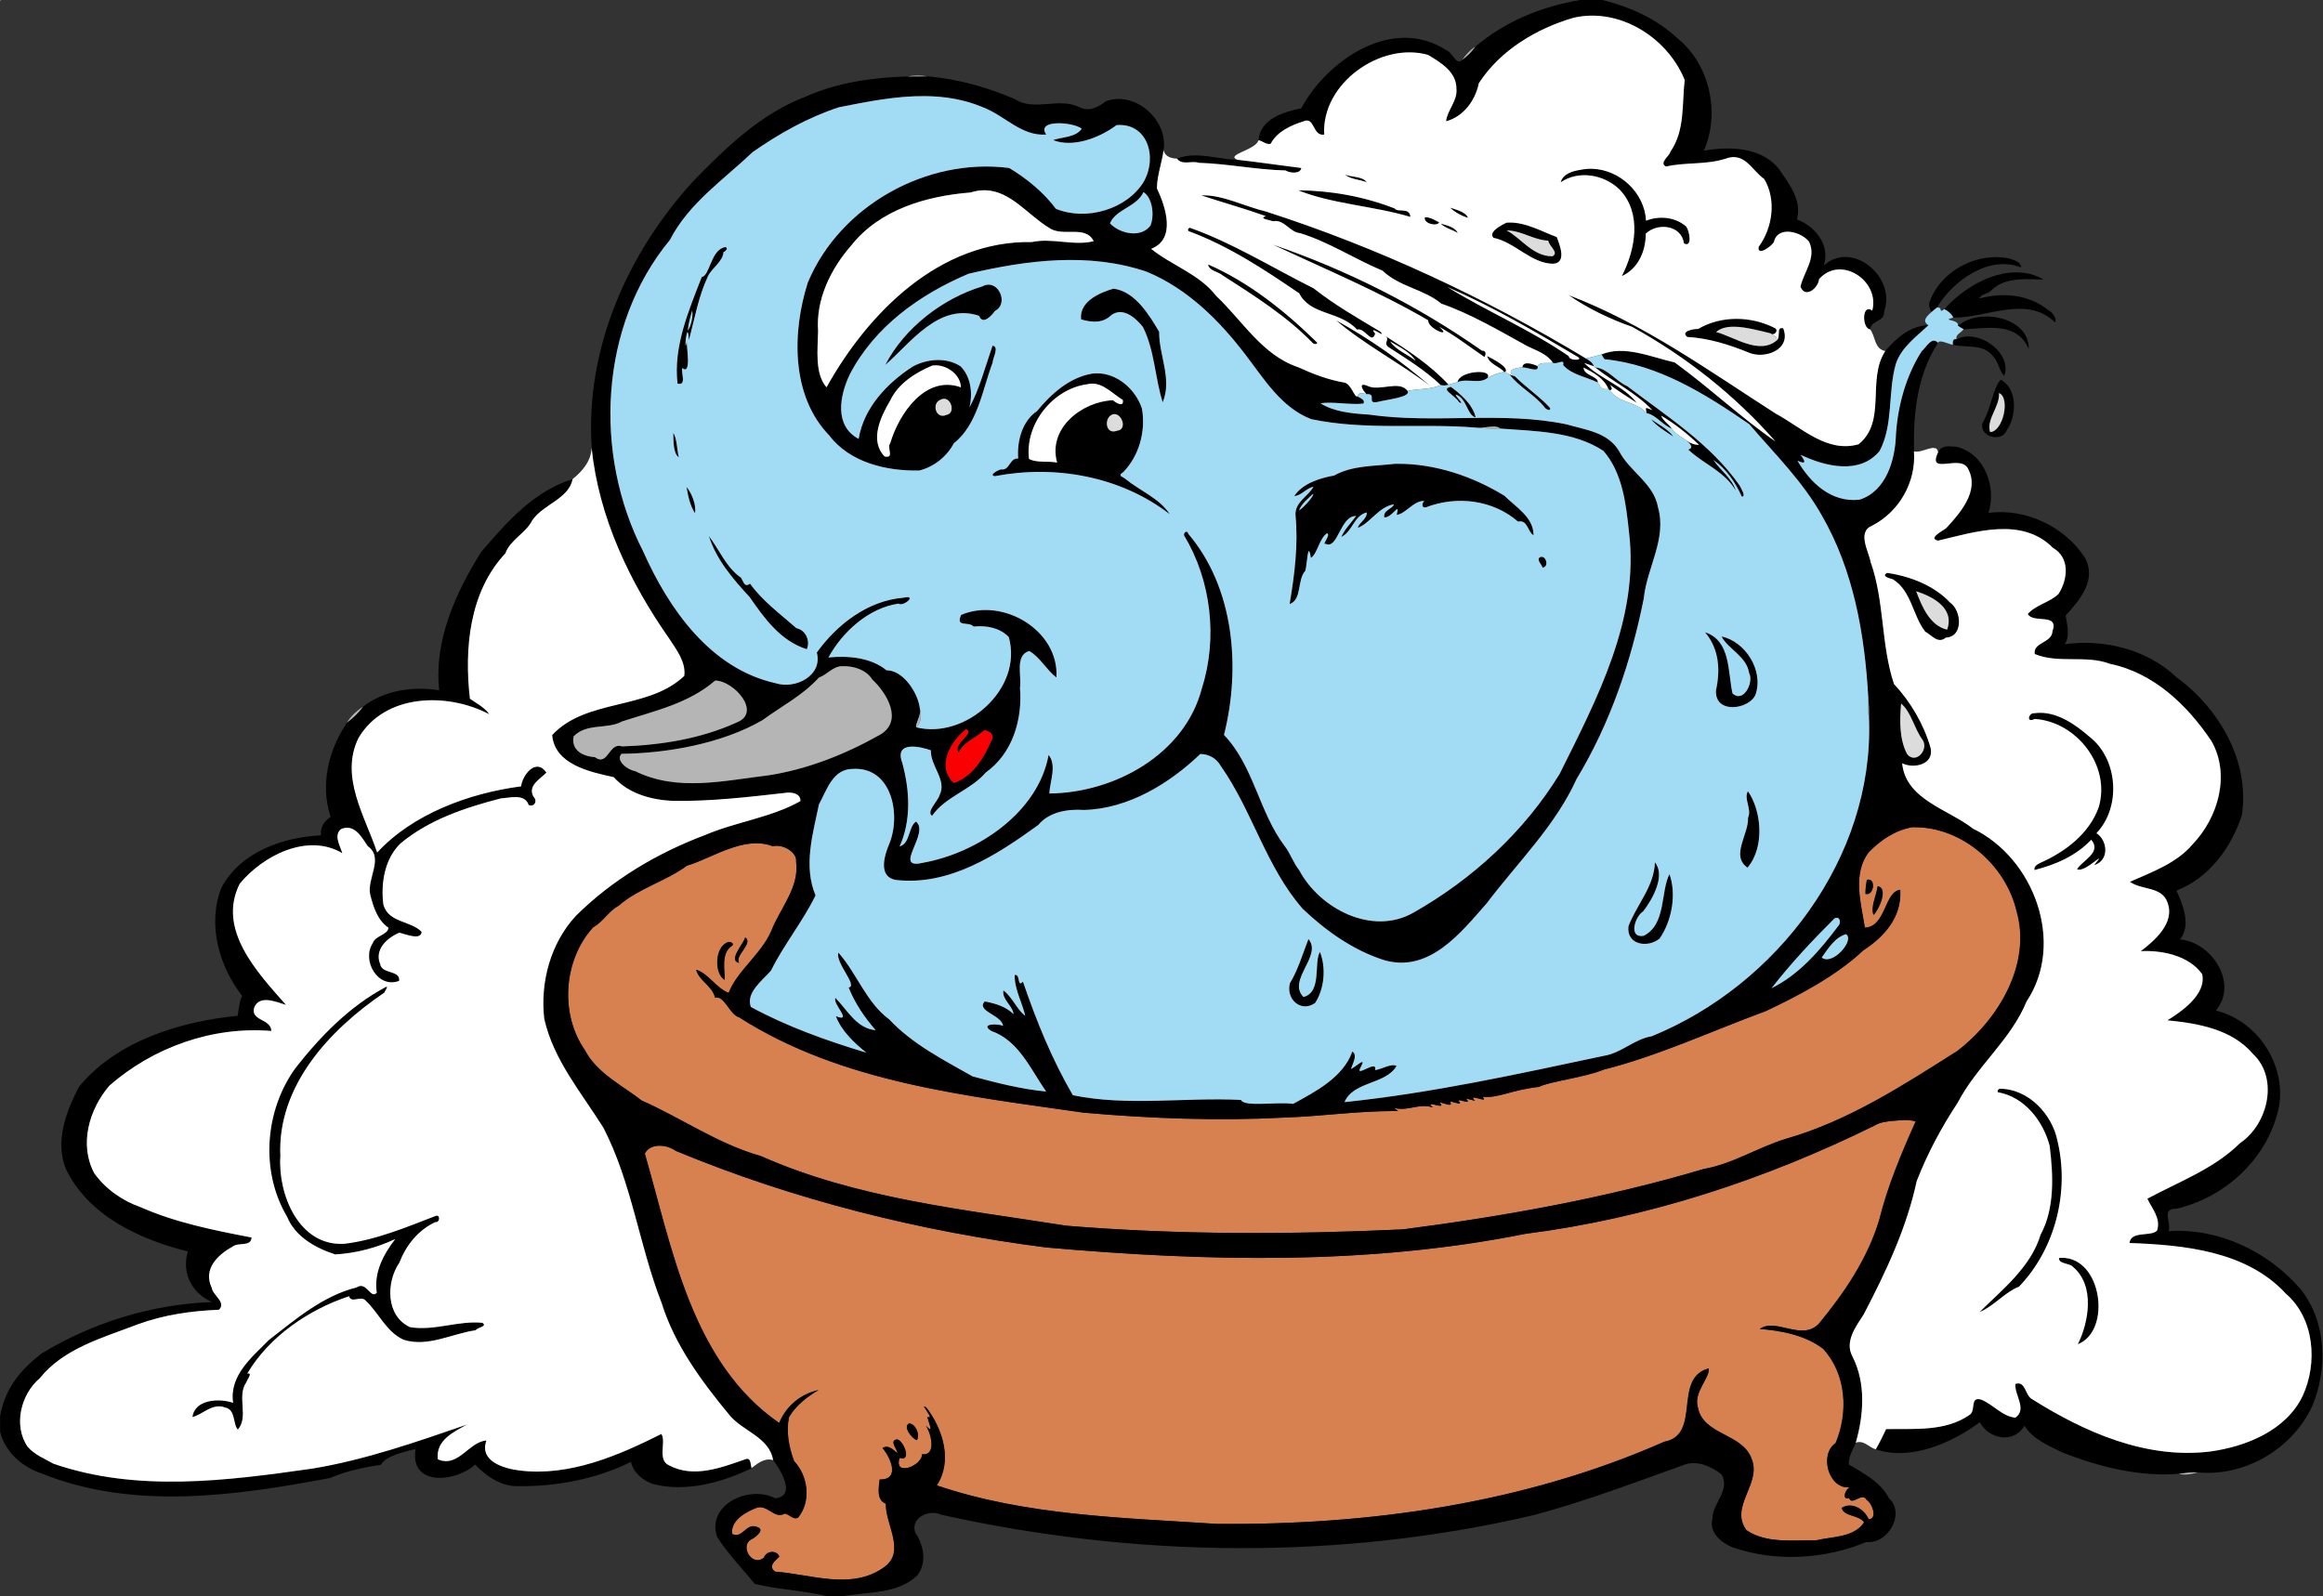
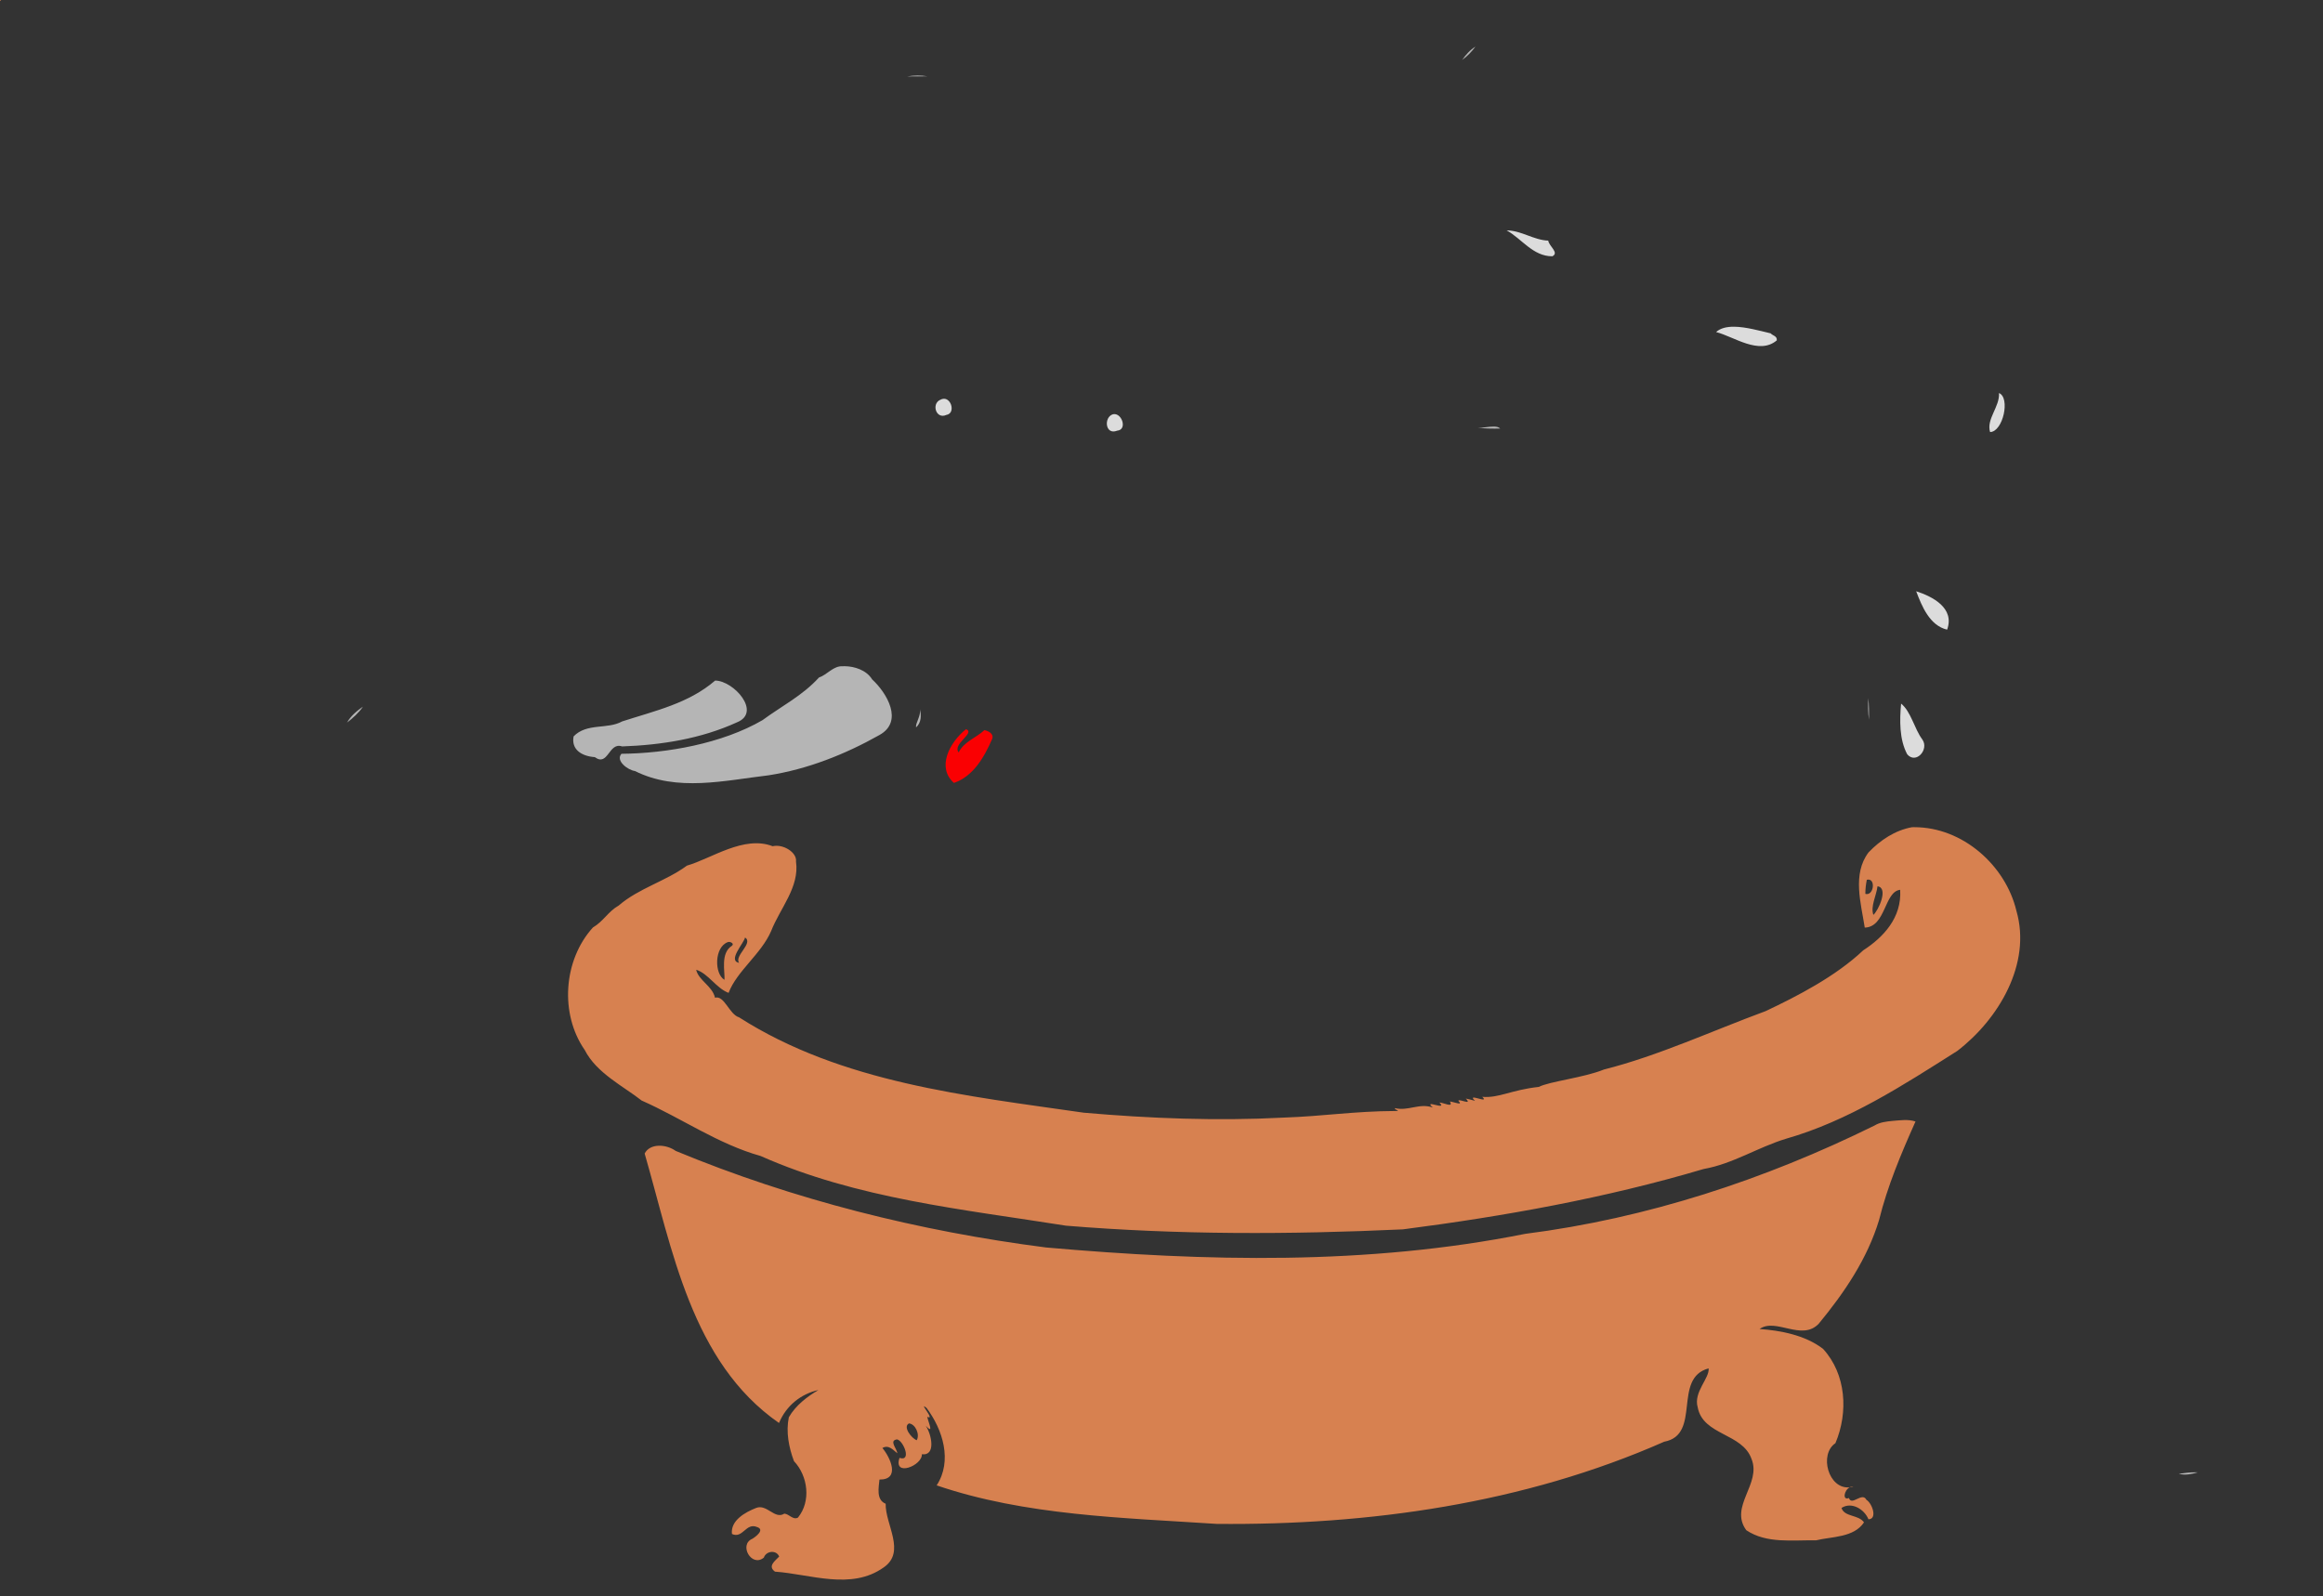
<svg xmlns="http://www.w3.org/2000/svg" id="svg2" height="1207pt" width="1756pt" version="1.1" viewBox="0 0 1756 1207">
  <rect x="0" y="0" width="1756" height="1207" fill="#333333" stroke="none" />
  <path id="path4" d="m0 0v0.78c0.19-0.2 0.58-0.59 0.78-0.78h-0.78zm1447 625.43c-0.581 0.001-1.162 0.009-1.745 0.025-12.78 2.34-23.921 9.771-32.791 19.041-12.44 16.46-5.659 38.559-2.859 56.859 15.97-0.45 14.709-27.29 26.769-28.58 1.34 21.17-12.859 36.03-27.939 45.77-20.91 19.78-50.21 34.831-73.73 45.941-40.07 14.75-81.161 33.81-122.29 44.18-15.19 6.19-41.031 8.95-49.191 13.13-20.91 2.28-30.169 8.609-42.759 7.509 6.16 5.86-12.63-3.599-5.45 3.041-2.31-0.69-4.65-1.22-6.98-1.75 5.41 5.64-5.6-0.321-5.62 1.759 4.19 4.03-3.731 0.66-6.441 0.47 3.1 5.22-5.2 0.63-7.9 0.8 6.63 6.62-12.87-3.05-4.93 3.77-10.14-3.6-18.59 2.869-28.65 0.459-0.88 1.17 5.041 2.24 0.511 2.15-32.04 0.17-53.84 3.94-85.02 5.02-49.88 2.61-100.67 0.66-150.72-3.72-88.62-12.82-183.05-22.54-260.57-72.1-7.41-2.18-11.15-16.909-18.2-14.839-2.06-8.98-12.36-12.96-14.25-21.13 9.04 2.69 15.151 13.969 24.511 17.469 6.23-16.49 24.719-29.409 32.169-46.759 6.76-17.3 21.561-33.2 18.791-52.57 0.89-6.72-9.559-13.439-17.659-11.559-21.77-8.46-46.42 9.43-64.8 14.68-15.99 11.81-36.34 17.021-51.6 30.191-7.91 4.47-11.431 11.829-19.481 16.589-22.37 24.71-25.149 65.311-6.139 92.661 8.87 17.42 29.269 27.39 42.959 38.15 30.21 13.37 57.861 32.95 89.941 41.93 72.86 32.35 153.13 40.349 230.89 52.709 84.68 6.97 169.44 6.73 254.67 2.78 76.53-9.89 153.07-23.6 227.38-45.65 21.96-3.85 40.971-16.419 62.141-22.839 47.14-13.47 88.631-40.5 129.54-66.42 31.08-23.84 56.279-65.84 44.689-105.9-8.151-34.335-40.633-63.341-77.244-63.266zm-34.617 39.612c5.636 0.182 3.728 12.528-2.319 10.813-0.04-3.58 0.421-7.18 1.091-10.68 0.444-0.104 0.852-0.145 1.228-0.133zm6.861 5.083c8.56 1.07 0.68 18.38-3.13 21.6-2.26-6.54 2.26-14.44 3.13-21.6zm-856.04 38.691c6.58 4.34-8.48 13.97-4.47 19.22-8.89-1.75 3.45-14.59 4.47-19.22zm-12.295 3.356c1.76-0.082 4.23 1.527 2.314 2.953-8.74 5.58-5.149 19.24-5.569 25.72-7.8-4.53-7.761-24.83 2.559-28.53 0.207-0.086 0.444-0.132 0.695-0.144zm888.39 134.69c-2.94 0.068-5.892 0.422-8.742 0.647-4.72 0.46-9.521 0.99-13.631 3.52-83 40.93-172.02 70.16-264.05 81.88-119.23 23.84-241.43 20.91-362.12 10.3-95.86-12.29-190.82-36.029-279.97-73.009-7.23-5.23-19.52-5.879-23.48 1.991 20.91 72.09 35.209 157.64 101.56 203.71 5.56-13.33 16.789-22.06 29.809-24.92-8.28 4.84-17.14 11.46-22.38 20.62-2.29 11-0.03 22.731 3.88 33.141 10.61 11.24 13.07 30.399 3 42.719-3.76 1.99-6.629-2.769-10.289-3.019-7.24 4.65-13.18-7.49-21.27-4.32-8.11 3.16-19.53 9.43-18.32 19.68 8.26 3.85 10.481-8.801 18.961-5.241 6.19 1.98-0.98 7.371-3.62 8.931-10.35 4.38-0.57 21.829 8.75 14.219 1.83-5.3 9.61-5.939 11.6-0.809-3.04 3.21-8.95 7.24-3.15 11.4 26.78 1.87 57.649 14.31 82.189-3.22 17.02-11.72 1.1-32.43 1.47-48.12-7.39-2.96-5.219-12.469-4.689-18.289 16.04 0.16 8.159-16.781 2.219-23.841 4.65-2.76 8.131 1.46 11.261 3.97-0.26-3.55-6.541-9.58-0.211-10.5 4.88 0.91 11.301 17.09 1.881 13.98-4.86 14.68 17.39 5.811 16.9-2.759 10.79 1.44 7.39-14.96 2.95-21.52 6.5 6.98 1.93-2.479 1.13-6.759 6.64 3.12-7.45-12.29-0.53-6.7 12.22 16.27 19.729 39.98 7.639 58.53 66.99 22.87 140.78 24.46 211.61 29.12 115 1.1 232.24-15.291 338.37-62.141 28.43-5.27 6.031-48.071 33.541-55.441 0.87 7.38-11.599 17.9-8.259 29.37 3.99 21.44 33.859 19.45 40.709 39.15 7.66 18.77-17.089 35.921-3.959 53.841 15.41 10.35 35.16 7.31 52.65 7.67 12.02-2.94 28.659-1.99 36.319-13.6-4.13-5.93-14.839-3.97-17.009-10.9 7.63-4.94 17.31 0.96 20.38 8.58 6.93-0.09 2.95-11.94-1.53-14.73-3.26-6.29-11.11 5.019-13.22-1.361-5.072 2.06-3.719-5.818 0.537-8.083-16.097 1.664-23.308-24.948-10.767-33.356 9.87-23.33 8.21-52.201-9.35-71.331-13.61-10.51-32.63-13.949-47.98-15.019 12.27-8.78 31.899 9.53 44.739-4 19.27-23.37 36.741-49.041 45.591-78.391 6.38-25.77 16.74-50.329 27.55-74.509-2.8-0.925-5.727-1.146-8.667-1.078zm-41.116 277.68c0.923-0.095 1.874-0.277 2.853-0.567-1.048-0.116-2.007 0.117-2.853 0.567zm-711.08-48.3c4.82 0.35 8.449 8.31 5.859 12.7-3.99-1.5-10.699-10.2-5.859-12.7z" fill="#d78150" />
-   <path id="path6" d="m1194.5 0c-28.88 4.82-56.8 16.129-79.2 35.259-2.85 3.84-6.121 7.31-10.041 10.05-4.57 4.48-7.15-5.589-11.53-7.069-40.4-26.63-89.89 6.4-110.15 43.68-13.33 2.69-30.96 8.02-32.25 24.12 2.95 0.4 5.619 3.409 9.159 2.739 4.98-9.43 15.36-14.049 25.05-17.089 8.38-3.7 6.63 11.559 15.47 10.069-2.19-38.61 42.599-70.359 78.459-60.269 9.56 5.72 21.561 12.809 21.491 25.609 0.91 9.2-6.881 16.09-7.841 24.6 13.05-3.45 22.091-15.62 24.761-28.75 16.19-25.01 43.539-41.359 71.739-49.559 34.81-7.91 71.041 15.13 83.881 47.08-2.11 18.36 0.32 38.159-10.77 54.209-0.77 3.34-8.91 8.62-3.33 11.23 14.9-3.42 30.209-1.19 44.939-5.9 14.59-5.5 19.821 8.741 29.291 15.361 9.36 15.73 6.35 36.849-4.22 51.289-1.31 7.32 9.771-0.23 11.541-3.78 2.98-12.52 20.609-7.699 26.519-0.189 6.02 12.12-4.059 22.909-6.409 34.059 3.46 9.23 13.45 1.13 14-5.68 16.3-18.57 46.231 1.23 40.241 23.75-8.08-5.76-7.761 13.72-1.611 14.2 0.47-7.11 11.18-5.41 10.5-13.52 9.6-25.34-23.709-54.399-45.539-34.759 5.06-15.33-6.521-29.71-20.331-34.85 4.06-14.62-6.349-27.631-14.219-38.961-13.52-15.89-37.161-16.339-56.141-13.009 12.63-28.4 4.391-65.811-20.459-85.411-15.7-14.6-35.7-23.409-56.3-28.509h-16.75zm-493.37 57.741c-5.11 0.05-10.169 0.12-15.259 0.08-26.2 0.78-52.72 4.48-76.83 15.23-33.81 12.86-60.33 38.51-85.02 63.97-49.66 54.27-81.891 127.01-76.691 201.66 5.41 52.48 28.711 101.47 58.711 144.26 5.45 8.36 12.66 17.629 11.33 28.109-27.47 26.08-73.98 16.91-99.87 44.7 1.88 22.23 28.439 27.94 46.559 31.85 11.3 12.78 29.46 17.551 46 17.941 27.87 0.37 55.641-2.911 83.291-6.011 4.41-0.84 12.179 0.06 11.809 6.18-22.21 12.53-48.5 15.62-71.88 25.57-36.22 13.64-70.309 33.811-97.839 61.161-19.16 20.8-27.04 49.919-23.95 77.759 6.94 31.24 28.229 56.05 44.769 82.55 21.48 41.55 27.041 89.121 43.881 132.14 9.91 31.92 30.159 59.31 51.159 84.78 10.17 12.62 30.21 16.7 33.23 34.32 5.83 7.95 17.551 27.229 1.491 28.859-19.24-10.09-51.85 4.25-44.07 28.92 8.09 12.99 20.02 25.06 28.58 35.82 18.2 4.39 37.04 4.879 55.18 9.409h10.881c19.07-3.65 41.46-1.349 56.68-15.709 7.62-9.45 5.059-23.071-1.391-32.411-3.97-11.44 10.671-18.04 19.711-13.58 146.91 32.62 301.17 34.581 447.94 0.241 39.06-10.45 76.751-24.841 114.76-38.441 9.42-2.87 19.749 1.951 27.109 7.691 6.84 12.43-7.15 21.799-6.98 33.819-2.68 10.32 7.1 18.151 15.6 21.431 32.52 11.1 69.269 8.939 100.94-4.181 16.21 1.75 29.5-21.389 17.05-32.959-6.47-12.38-19.119-18.83-30.409-25.58-0.58-5.53 3.04-11.331 5.3-16.511 6.01-21.1 7.771-44.96-2.509-65.18-6.13-11.14 2.56-22.66 8.48-31.78 16.73-32.15 32.409-65.09 40.059-100.78 8.08-20.74 18.631-40.601 30.941-59.211 14.38-27.74 40.259-47.589 52.189-76.789 29.31-44.09 5.62-108.22-40.55-130.53-18.53-14.62-50.94-21.94-53.55-49.42 8.92 4.36 24.19 0.949 21.52-11.561-5.14-17.86-15.079-34.919-27.709-48.369-9.92-29.86-7.091-62.411-17.661-92.291-1.44-8.18-10.549-22.801 1.331-27.541 20.42-10.61 33.119-33 31.439-56.08-0.69-28.57 2.27-57.64 18.07-82.03-4.47-5.36-8.969 3.511-12.359 6.391-11.81 18.62-17.871 40.629-19.391 62.569-0.46 19.11-7.21 43.2-27.58 49.62-21.38 2.34-37.141-12.76-46.891-29.48 6.92 3.16 6.06 0.451 2.33-4.509 18.34 8.79 44.89 15.45 59.87-3 10.45-20.31 6.001-44.17 12.141-65.6 3.98-12.66 16.48-21.471 24.68-29.361-13.8 0.39-24.41 9.811-32.62 19.541-14.2 21.66 1.36 53.29-20.25 70.52-24.05 6.77-43.199-12.831-62.589-23.211-50.35-32.31-99.93-68.07-156.5-89.58 13.98 9.83 31.25 18.12 48 23.98 40.99 22.75 77.38 51.43 108.38 86.7-26.59-18.39-50.21-40.94-76.27-59.8-17.77-4.04-38.12-13.219-55.27-6.039 0.68 1.22 1.36 2.469 2.22 3.619 40.8 3.97 76.439 26.44 109.41 49.12 18.91 22.08 40.07 42.83 54.55 68.48 24.37 41.86 32.83 90.74 35.45 138.55 0.63 5.46 0.62 10.961 0.57 16.461 3.52 104.35-69.63 200.76-164.33 239.31-13.34 2.2-22.89 12.741-36.2 14.791-64.9 13.76-129.9 28.15-196 35 6.65-15.89 31.099-13.161 39.359-27.361-3.96-2.14-11.169 2.501-16.259 3.161 2.26-8.97-16.31 7.069-10.68-2.541 4.42-8.17-3.861 0.031-7.511 1.741 1.06-3.85 5.32-10.64 1-13.25-6.73 19.37-27.8 30.319-44.73 39.559-12.33-1.71-37.069 2.61-39.439-2.97-42.25-2.14-85.481 5.011-127.08-3.559-16.14-27.85-27.22-55.35-37.73-85.87-4.58 4.97-1.739-6.27-6.239-4.98-0.18 10.86 5.629 20.46 7.959 30.82-6.5-4.95-9.611-14.05-16.491-19.2-1.22 6.79 6.851 11.329 7.711 17.909-5.97-5.69-13.48-8.04-21.83-9.6-6.79 7.35 12.909 10.25 13.869 18.45-4.53-1.89-17.849-1.569-8.739 3.941 20.65 7.27 29.65 29.069 41.3 45.739-19.05-1.82-37.291-6.54-55.641-11.45-22.04-12.55-45.44-24.34-62.92-43.05-17.46-12.8-24.62-35.05-38.48-50.5-2.48 7.64 15.061 25.211 7.741 26.361 4.72 11.78 12.049 22.709 20.489 32.289-14.5-1.42-20.989-14.61-30.409-24.4-2.77 4 13.66 18.98 0.3 13.8 4.06 10.99 13.87 20.25 23.07 27.6-29.91-9.04-59.901-19.68-87.361-34.6-4.02-10.86 8.92-20.159 15.27-27.559 9.72-19.72 24.11-37.17 33.62-56.8-9.31-22.15-2.07-46.47 2.6-68.87 6.17-11.22 10.42-26.599 25.45-26.759 29.57-1.86 36.87 34.61 27.63 56.8-3.64 8.64-8.519 24.54 4.761 27.12 40.53 4.79 76.55-18.831 107.88-41.481 8.36-10.02 22.22-12.22 34.57-11.4 33.65-0.82 64.949-20.219 87.959-42.319 6.55 0.09 12.36 3.359 15.53 9.159 23.95 34.05 34.18 76.3 61.95 107.98 17.57 16.7 38.09 31.23 61.37 38.7 34.17 10 58.08-20.68 77.75-43.05 23.35-30.91 51.71-58.29 67.92-94.03 25.21-41.67 41.199-88.66 50.709-136.35 2.3-23.26 17.57-44.98 10.78-68.85-3.1-18.06-21.4-27.009-29.43-42.509-8.44-14.36-25.44-16.101-39.78-20.291-49.03-10.18-99.36-0.13-149.6-7.4-12.24-0.74-26.36-2.039-36.3-8.509 9.14-1.49 22.19 1.349 32.38 0.209 1.67-2.88-2.52-4.229-4.43-5.409-2.36 0.95-4.51-9.041-9.75-10.461-12.24-2.01-23.83-6.51-35.08-11.62-27.22-9.15-42.1-35.199-62.03-53.959-12.67-16.48-33.74-23.07-49.12-35.55 19.16-7.45 10.909-31.93 4.359-45.72 0.09-9.68 3.741-19.259 5.061-28.909 3.58-22.98-21.711-45.241-43.831-36.911-5.41 4.6-13.03 8.11-19.88 4.37-15.78-7.68-33.999 3.581-48.809-6.089-21.03-8.99-43.091-15.22-65.941-17.15zm-1.919 14.927c14.9 0.139 29.625 2.433 43.73 8.412 16.68 6.31 29.34 22.111 47.95 20.641-8.06-11.65 20.379-9.541 26.819-4.441-4.42 6.87-16.11 6.361-21.63 8.661 15.09 5.91 35.031-1.69 47.911-11.32 22.91-2.04 31.409 23.4 20.589 42.82-12.84 20.92-43.479 29.84-66.389 20.45-9.38-12.53-21.9-22.82-35.32-30.87-62.07-8.1-127.92 28.38-152.22 86.62-11.91 37.37-12.81 85.599 16.18 115.56 15.67 20.63 43.42 27.081 68.15 26.541 10.99-2.75 20.82-10.591 26.1-20.641 17.92-14.13 21.53-40.38 29.25-60.92 0.01-3.38 5.291-12.08-0.059-12.8-5.32 15.42-9.851 32.71-17.361 46.6 2.38-10.63 1.151-22.989-6.839-31.039-10.67-6.95-25.051-5.721-35.991 0.139-19.45 12.53-37.089 31.14-41.009 54.77-18.67-9.91-14.35-32.631-6.8-48.591 18.73-36.23 52.94-60.619 89.82-76.269 44.11-10.35 91.2-16.461 135-1.431 30.67 12.78 54.829 36.88 74.539 62.82 13.95 18.16 26.93 39.811 49.53 48.511 40.97 8.7 83.25 2.999 124.6 6.419 5.03 0.98 15.071-2.759 18.231 0.711 26.25 1.98 55.689 2.06 78.069 16.88 14.61 16.76 17.1 40.439 19.37 61.709 7.85 65.31-24.319 125.92-52.409 182.41-26.9 44-66.32 80.01-110.83 105.17-31.12 17.54-70.741-3.231-86.111-32.261-4.46-5.53-6.539-12.51-10.889-18.12-19.49-25.68-23.371-60.599-45.941-84.119 12.7-50.49 7.96-110.92-26.98-152.06-0.78-3.43-3.831-0.63-3.191 1.23 20.57 34.03 25.51 77.851 13.42 115.64-12.96 50.01-66.151 78.99-115.29 79.45 0.41-9.18 5.84-21.21-0.55-29.17-7.78 43.1-53.049 74.12-95.339 81.62-23.02 5.36 5.97-22.68-4.95-31.22-5.91 4.31-4.17 16.43-12.33 18.82 8.98-20.1 7.619-42.599 1.959-63.359-6.26-16.88 14.079-12.121 21.709-9.341-0.63 11.69 12.38 22.54 6.52 33.93-1.39 4.74-10.23 12.61-5.65 15.57 10.06-14.54 29.08-19.26 40.53-32.68 20.22-14.36 27.93-40 25.92-64.2 1.46-8.28-4.189-24.45 6.991-27.73 8.28 4.79 13.19 14.49 20.57 20.08 2.12-35.64-40.561-60.88-72.061-47.33-4.36 9.84 5.611 4.52 9.441 8.78 9.53-0.94 19.609 0.77 26.559 7.87 11.17 39.27-32.92 77.719-69.95 68.319-0.84-2.91 3.88-8.589 2.8-13.959-1.46-12.71-13.13-29.38-25.23-29.13-11.84-9.76-29.209-11.171-43.959-9.691 10.7-19.44 30.29-37.379 53-40.739 3.75 2.63 14.659-7.01 3.769-4.47-26.97 2.23-50.229 20.16-65.509 41.45 4.64 17.57-16.31 27.969-31.12 23.209-49.21-10.96-80.799-56.079-100.16-99.709-37.82-73.5-33.25-170.87 20.24-235.47 14.15-27.72 40.64-45.55 62.57-66.43 20.15-14.06 41.751-26.21 65.161-33.87 21.144-4.233 43.294-8.636 65.07-8.433zm204.39 44.828c-4.743-0.011-9.399 0.613-13.867 2.434 3.85 5.34 11.051 1.28 16.491 3.17 21.97 0.7 43.65 5.25 65.53 5.77 3.58 2.2 11.361 2.679 11.941-1.841-16.18-2.03-32.331-4.43-48.531-6.25-10.264-0.165-21.128-3.26-31.562-3.284zm299.94 10.125c-2.966-0.082-5.971 0.182-8.966 0.83-5.78 0.82-13.131 3.06-14.791 9.35 13.88-9.38 33.19-5.731 44.7 5.709 16.96 17.98 11.641 45.421 1.511 65.261 12.02-5.5 18.04-18.271 18.1-32.111 8.87-8.53 26.99-6.6 28.88 7.42 6.43 3.26 4.25-9.099 1.73-12.739-8.25-7.28-20.36-8.44-30.42-4.47-1.059-21.175-19.979-38.676-40.744-39.25zm-186.79 4.4c4.19 3.61 11.03 3.659 16.33 5.739-2.96-4.53-11.59-3.709-16.33-5.739zm-271.83 11.83c19.129 0.527 32.122 18.708 47.984 28.309 10.3 7.5 27.55-2.499 33.85 10.181-14.69 3.85-31.341-2.68-46.741 0.68-69.56-1.35-123.74 53.279-155.21 109.81-9.14-10.26-6.601-29.19-6.391-42.5-1.76-24.08 9.621-47.15 25.141-64.83 21.51-27.16 56.87-37.329 90.05-39.959 4.02-1.28 7.773-1.788 11.316-1.691zm236.43 0.03c25.19 10.27 57.17 11.851 84.8 20.111-0.51-7.61-9.981-3.071-11.791-6.341-23.13-9.04-48.169-13.56-73.009-13.77zm-116.93 1.391c6.66 4.04 8.519 17.39 5.289 25.3-7.41 9.85-23.469 5.989-30.619-1.711 4.47-10.76 20.1-12.309 25.33-23.589zm45.167 2.422c-0.494 0.003-0.987 0.015-1.478 0.037 16.21 5.37 32.721 9.921 48.831 15.661-5.89 1.96 3.1 2.969 5.48 3.869 8.47-1.63 12.539 8.37 20.409 9.02 21.92 6.73 41.241 19.601 62.461 28.461 12.41 12.05 31.329 13.949 44.239 24.819 21.94 7.58 43.941 20.49 64.911 32.07 6.92 3.46 15.029 5.85 19.469 12.65 2.85 1.65 9.221-3.6 7.691 1.67 6.48 7.58 17.56 8.86 26.32 13.32 0.78-4.8-10.661-5.12-10.741-11.37 7.44 3.76 15.451 8.119 18.811 16.209 0.25 0.25 0.75 0.77 1 1.02 2.82-0.65 0.96-2.58 0.05-4.18 6.74 4.92 13.19 9.1 20.28 13.62-9.96-13-28.061-18.231-39.691-30.111 2.4 0.76 4.81 1.581 7.22 2.441-0.91-2.83-3.541-4.341-5.891-5.841-76.16-45.9-157.2-83.84-241.89-111.1-15.626-3.71-32.172-12.375-47.483-12.267zm186.66 9.31c2.88 3.08 8.829 6.381 13.419 7.691-1.61-4.52-9.099-6.131-13.419-7.691zm-18.438 7.252c-0.24-0.007-0.481-0.005-0.723 0.008-1.21 4.71 9.03 7.291 10.83 3.861-3.159-1.603-6.511-3.769-10.106-3.869zm63.4 4.011c-0.833 0.005-1.671 0.04-2.513 0.108-3.85 1.99-13.85 6.96-9.75 11.43 16.27 3.27 28.379 19.48 45.259 19.63 10.29-0.82 4.839-14.33 2.559-20.2-11.494-4.303-23.057-11.04-35.556-10.967zm-52.083 0.787c2.77 3.19 8.729 4.61 12.859 7.08-2.36-4.63-8.289-5.66-12.859-7.08zm-189.74 3.15c-1.27 0.43-1.62 1.26-1.08 2.47 30.63 11.3 57.771 29.349 83.841 47.139 8.33 16.72 31.239 13.34 43.659 27.42 5.93-1.98 11.12 11.841 13.72 2.991-6.14-7.5 9.53 4.63 3.83-1.53-17.1-10.27-34.6-20.23-50.3-32.69-31.01-15.43-61.24-34.41-93.62-45.8zm239.55 1.991c11.07 0.06 20.63 7.419 31.45 7.739 0.55 4.24 8.511 9.161 3.091 11.841-14.68 0.08-23.241-13.4-34.541-19.58zm-176.6 10.81c37.68 17.73 80.179 35.451 117.31 57.191-0.69 6.22 18.95 14.099 8.25 4.909 12.05 6.61 22.921 15.1 34.261 22.82 1.07-1.75 1.73-4.761-2.03-4.861-48.3-33.93-102.1-61.04-157.8-80.06zm-413.94 1.884c-0.453-0.023-1.064 0.092-1.851 0.395-9.33 3.53-10.109 21.17-16.069 22.23-9.94 25.56-21.51 52.581-18.3 80.511 7.11 1.8 2.549-7.9 3.609-11.73 7.35 6 2.84-17.54 3.47-20.15-2.57 13 0.2-19.781 1.57-0.991 4.21-16 7.219-33.05 14.269-48.12 3.13-6.69 11.3-11.02 11.82-18.4 2.446-0.975 3.445-3.647 1.481-3.745zm961.04 7.522c-21.216-0.268-42.631 12.718-50.409 32.703-1.54 2.97-0.511 6.141 1.039 8.861 1.37-1.08 2.7-2.221 4.02-3.391 11.89-20.02 39.13-40.019 63.72-30.359-0.21-4.65-5.75-5.58-9.33-6.87-2.982-0.598-6.01-0.905-9.041-0.944zm-596.2 5.523c0.78 4.93 7.461 5.341 10.741 8.111 24.1 15.54 48.699 30.909 68.659 51.619 1.5 0.9 4.5 0.45 2.2-1.45-23.9-23.34-50.98-44.94-81.6-58.28zm611.74 5.973c-20.569-0.387-42.179 13.074-55.176 27.856 2.87 1.39 5.341 3.481 6.791 6.381 25.34 0.3 55.509-17.35 76.709 3.53 1.93-2.13-1.64-7.74-4.9-9.1-14.46-12.02-34.57-13.691-52.2-8.891 1.19-3.36 6.21-3.359 8.75-5.789 0.24-0.23 0.72-0.681 0.97-0.911 10.48-10.15 28.73-7.729 38.92-7.609-6.268-3.67-13.008-5.338-19.864-5.467zm-778.07 9.336c-1.331 0.067-2.739 0.459-4.189 1.252-30.29 9.2-59 31.439-73.5 59.439 19.18-16.63 40.53-47.349 70.95-37.139 2.69 7.22 9.42-0.05 11.98-3.7 9.66-4.891 4.077-20.319-5.241-19.852zm347.1 1.72c34.18 14.84 66.299 33.701 98.339 52.691 5.48 2.89-6.079 3.531-6.519-0.409-28.93-19.95-62.03-33.921-91.82-52.281zm-252.17 1.3c-9.95 2.85-26.11 9.521-24.52 23.241 8.32 2.34 16.221 3.14 22.911-3.3 8.84-6.34 18.38 2.229 23.78 8.939 8.93 17.69 9.121 38.59 14.991 57.02 7.34-17.47-2.931-35.77-2.681-53.3-7.74-13.08-18.24-30.41-34.48-32.6zm-318.53 16.55c0.85 3.88-0.79 11.88-3.33 15.13 0.46-5.17 1.89-10.17 3.33-15.13zm978.61 4.497c-8.243-0.049-16.337 2.229-21.812 6.994 1.37 1 2.869 1.81 4.359 2.65 17.84-0.64 39.961-6.081 49.131 14.939 0.341-15.921-15.942-24.49-31.678-24.583zm-189.24 1.78c-10.112 0.009-20.181 2.478-29.031 7.683-2.84-0.29-13.63 1.63-8.15 6 16.02 0.9 31.46 5.711 46.25 11.731 11.69 5.32 32.729-1.681 26.319-18.241-5.55-1.54-1.709 6.37-4.809 9.08-13.4 11.37-32.359-2.79-45.909-6.28 8.95-8.01 28.129-2.079 41.259 0.991 2.41 2.25 6.199-1.951 3.359-3.881-9.02-4.64-19.175-7.092-29.288-7.083zm-302.6 1.12c20.83 17.92 48.31 32.27 71.13 49.65-21.36-18.6-46.1-35.89-71.13-49.65zm35.77 10.93c0.474 0.3 0.95 0.606 1.425 0.906-0.383-0.294-0.829-0.593-1.425-0.906zm1.425 0.906c3.862 2.958-2.032 5.028 2.334 8.384 13.6 8.85 27.631 17.42 39.461 28.67 1.97 0.51 4.019 0.42 5.959-0.27-13.637-14.727-30.848-26.079-47.755-36.784zm441.51 0.334c-3.459-0.123-6.835 0.532-9.839 2.159-2.87-0.83-2.88 2.211-2.7 4.211 10.15 2.27 23.2-1.031 30.42 8.719 4.05 4.12 4.41 10.71 8.37 14.72 5.306-14.113-11.26-29.275-26.252-29.809zm-437.8 3.78c6.68 4.11 15.1 7.9 19.25 14.7-6.08-5.07-14.95-8.06-19.25-14.7zm73.27 11.05c1.42 6.09 9.089 7.73 12.909 11.98l0.73 0.191c3.47-3.5-9.419-10-13.639-12.17zm30.338 5.487c-1.962 0.021-3.503 0.802-3.678 3.112 3.64-0.23 12.991 4.279 11.341-1.041-1.918-0.866-5.139-2.098-7.662-2.072zm-447.19 1.527c8.976 0.005 18.869 7.22 19.095 16.636-26.84-9.67-46.829 19.971-53.409 42.191-2.91 3.56 3.599 11.679-4.291 10.109-11.62-12.16-2.949-30.09 4.191-42.25 6.21-13.08 19.07-21.04 31.67-26.45 0.897-0.159 1.815-0.236 2.744-0.236zm498.57 1.606c13.85 11.14 31.121 19.37 43.091 32.23-5.79-2.19-5.131-2.57-4.261 2.27 7.68 1.79 11.96 9.129 19.15 11.789-2.37-3.58-6.59-5.75-8.1-9.85 10.38 6.1 19.941 13.771 28.661 22.091-3.44 0.02-6.76-1.179-9.47-3.259 2.22 2.15 5.841 5.269 1.241 6.869 11.72 11.06 27.26 16.221 35.85 30.911-2.9-9.36-11.6-15.221-16.9-23.061 9.77 6.64 16.71 16.92 21.45 27.62 3.7 0.34-0.861-6.7-1.611-8.33-21.9-31.43-54.959-52.27-84.959-75.13-8.37-3.59-15.001-13.48-24.141-14.15zm-87.525 3.458c-6.599-0.112-15.872 2.605-16.525 7.592 7.25-3.07 16.48 1.849 22.7-3.211 1.605-2.905-1.66-4.305-6.175-4.381zm-289.67 0.987c-1.047 0.02-2.102 0.098-3.161 0.234-17.24 2.93-30.861 15.241-41.691 28.341-11.29 7.6-15.19 22.979-14.18 35.839-6.68-0.55-6.271 9.291-12.941 8.211-2.27 0.42-9.589 4.41-4.759 5.13 45.46-8.68 94.85-0.091 132.27 28.759-7.67-11.92-22.571-17.73-33.461-26.6-1.51-1.65-6.649-2.21-1.689-5.22 12.01-12.32 17.14-31.089 14.12-48.019-4.753-14.541-18.805-26.981-34.509-26.675zm312.38 0.814c7.25 9.64 18.761 15.121 26.291 24.641 0.71 1.5 5.059 3.759 4.359 0.759-7.99-8.8-18.09-15.369-26.45-23.789-1.41-0.56-2.81-1.071-4.2-1.611zm371.1 3.97c-6.06 7.34-7.29 22.251-13.58 32.641-2.95 10.84 14.981 15.19 18.391 5.35 7.6-10.93 7.939-31.541-4.811-37.991zm-686.25 2.989c8.758 0.116 15.727 8.03 22.911 12.361 1 5.89-5.21 2.259-7.43 0.209-23.08 0.93-49.541 20.93-42.231 47.15-6.74-1.4-15.419 0.421-21.219-2.769-3.35-26.18 17.97-53.091 44.1-56.491 1.33-0.335 2.618-0.477 3.869-0.461zm204.64 0.891c-3.071 0.101 0.561 5.459 2.47 7.1 8.32-0.65-0.87 8.001 8.8 5.761 7.77-1.93 24.639-3.521 22.239-8.191-6.21-8.45-21.179 0.599-30.209-3.791-1.526-0.647-2.591-0.903-3.3-0.88zm66.141 1.58c-8.39 1.6 3.039 6.14 6.259 11.62 5.21 2.83-4.08-5.819-2.37-5.789 8.24 2.76 8.61 16.1 14.83 17.15-2.11-9.78-11.999-18.131-18.719-22.981zm414.42 4.681c8.69 3.43 3.1 29.239-6.73 29.489-3.01-9.82 7.4-19.079 6.73-29.489zm-797.64 4.308c5.991-0.161 8.76 11.108 1.944 12.211-7.83 3.6-11.439-8.39-4.689-11.38 0.969-0.553 1.889-0.808 2.745-0.831zm129.17 11.6c5.932 0.325 9.32 11.845 1.933 12.511-9.22 3.72-10.4-10.339-3.15-12.419 0.416-0.084 0.822-0.114 1.217-0.092zm405.35 3.852c4.53 5.45 11.05 9.29 16.9 13.13-4.11-5.76-11.2-9.11-16.9-13.13zm-739.05 10.36c0.12 5.67-0.209 15.5 4.141 18.45-1.36-5.73-1.461-14.63-4.141-18.45zm964.11 10.15c-3.525 0.046-6.925 0.908-7.981 4.57-8.6 18.19 17.99 0.249 23.02 13.069 8.21 16.24-6.34 32.891-16.83 44.161-2.96 2.36-13.94 7.669-6.23 9.509 27.93-6.65 63.439-18.26 86.809 5.38 13.09 7.5 11.42 23.78 4.28 34.92-6.79 6.5-16.94 8.09-23.22 15.13 3.97 7.48 23.821-1.09 18.661 13.02-0.31 9.02-14.901 8.27-13.391 17.27 17.96 7.47 38.54 0.45 56.87 7.42 33.1 6.83 58.44 31.2 76.67 58.35 14.57 25.5 5.079 58-14.291 78.17-12.13 14.39-31.199 21.089-47.309 28.269 9.04 6.53 24.31 3.301 28.48 15.891 5.67 15.32-9.96 28.74-20.3 36.57 15.5-0.83 36.199 3.039 46.409 17.339 3.55 15.7-16.85 29.121-26.25 34.941 22.98 2.26 48.78 6.67 64.67 25.42 19.8 18.55 11.211 53.359-9.809 67.439-19.66 19.48-46.111 29.111-70.011 42.011 3.24 7.08 10.471 14.85 7.311 24.1-4.46 4.85-19.841-0.081-20.791 9.389 41 1.51 88.341 5.93 118.11 38.25 21.73 18.8 24.299 52.45 12.689 77.55-12.62 26.15-43.099 38.261-70.189 41.911-48.32 5.76-94.461-14.59-134.26-39.63-5.4-2.73-4.78-14.13-12.62-11.5-0.93 8.13 9.16 19.159-0.05 25.489-9.9-0.86-17.1-10.359-26.15-13.759-8.55-2.14-3.359 8.72-8.569 11.72-18.34 12.76-41.801 10.249-62.961 10.689-2.43 5.2-4.96 10.34-7.85 15.3 26.51 8.99 58.101-5.24 78.461-20.5 7.01 12.78 25.67 16.601 33.83 2.641 6.57 10.6 18.649 15.109 29.289 20.509 27.72 10.68 57.541 18.261 87.431 15.841 4.75-0.61 9.529-1.331 14.369-1.061 35.53 3.29 71.04-17.559 86.22-49.669 12.12-28.45 11.131-64.53-8.909-89.25-24.54-28.23-61.61-45.97-99.42-43.5 2.16-6.64-5.841-17.39 5.759-16.9 37.87-8.82 69.801-38.93 77.681-77.35 5.32-31.85-16.311-64.84-47.741-72.52 17.11-20.45-2.82-51.541-27.13-53.811 8.7-10.79 2.059-26.199-2.611-36.939 24.48-9.35 41.591-32.7 49.361-56.97 6.22-40.98-17.28-80.8-49.5-104.42-22.16-20.97-54.61-28.93-84.38-24.87 4.36-6.65 1.649-14.719 0.689-21.669 10.68-11.76 24.031-27.211 14.311-44.091-15-23.09-44.861-37.4-72.711-33.47 6.39-19.29-2.72-44.899-23.92-49.989-1.725-0.131-3.884-0.398-5.998-0.37zm-416.16 13.189c-0.909 0-1.819 0.011-2.728 0.031-15.4 1.85-31.811 1.039-45.741 8.859-11.03 1.89-23.87 6.149-30.1 15.459 5.6-0.24 9.14-6.169 14.48-6.889-3.72 6.83-13.939 11.449-13.569 21.139 2.23 22.72-0.7 45.151-4.4 67.441 9.55-3.4 5.47-18.259 11.88-25.209 1.32-4.49 1.869-23.98 4.209-9.62 5.23-3.9 6.21-14.711 12.22-18.711 3.09 1.04-4.37 9.33-1.13 7.97 9.35 4.66 10.939-21.239 23.059-20.989-3.68 5.12-8.54 9.84-11.17 15.75 8.31-3.61 9.461-16.19 19.261-18.45 0.19 5.03-5.571 7.329-6.911 11.739 9.99-4.08 15.97-16.11 27.4-17.87-1.03 3.52-8.159 4.3-7.309 9.82 5.88 0.73 12.21-12.78 9.43-1.88 6.76-0.7 12.481-10.66 20.841-10.55-1.82 1.69-2.271 5.52 1.159 4.88 23.51-9 50.651-5.74 69.741 10.8 7.26-1.81 7.299 8.05 11.689 10.27 0.06-13.67-13.539-21.33-22.019-29.83-23.938-14.667-52.099-24.172-80.292-24.161zm-623.93 11.59c-29.09 8.67-50.381 32.86-69.461 55.27-19.28 30.94-35.729 67.1-31.569 104.4-20.01-3.17-41.28-0.12-57.62 12.37-3.23 4.72-7.491 8.56-12.011 12.03-14.06 20.31-20.549 47.349-12.469 71.239-4.76 3.51-7.95 7.461-7.3 14.031-29.12 1.42-60.981 12.689-75.331 39.759-10.69 27.67-1.759 58.98 15.761 81.68-2.35 4.71-2.51 9.91-3.37 14.98-42.77 4.23-91.209 18.62-119.96 53.67-9.75 18.54-18.221 41.171-10.061 61.791 16.95 35.74 55.86 53.58 92.35 62.78-4.98 16.37 3.201 31.7 18.291 38.22-45.2 1.59-90.16 15.379-128.88 38.859-15.99 12.54-27.291 25.831-31.341 47.161v11.959c3.71 15.26 16.49 26.579 31.05 31.459 69.41 28.18 146.76 17.051 218.36 3.591 12.22-5.35 25.281-7.931 38.491-10.041 4.04-7.03 17.23-9.509 26.13-11.969-4.68 29.18 31.06 24.94 45.02 11.83 8.4 8.74 19.62 16.639 32.35 16.339 29.26 0.31 59.19-5.289 85.5-18.389 1.75 8.27 8.769 13.929 16.409 16.689 24.84 6.58 52.44-1.039 74.87-11.919-0.79-2.76-0.319-8.52-4.759-6.67-18 6.31-38.921 14.35-57.241 4.73-9.64-3.99-2.22-17.991-6.13-23.891-32.22 16.22-69.349 32.251-106.86 27.661-12.24-1.43-31.011-7.001-25.391-22.711-13.44 0.95-21.25 20.93-36.72 14.22-1.79-14.64 12.34-20.8 22-26.28-38.29 13.16-76.699 26.661-116.79 33.291-64.65 9.2-132.77 18.14-195.86-3.72-6.66-3.83-14.299-6.76-19.389-12.73-11.07-15.91-5.23-39.791 9.1-51.811 18.13-22.78 48.07-30.77 74.18-40.83 19.59-7.18 40.5-10.181 61.28-10.991 5.81-5.57-4.569-10.789-5.459-16.639-6.7-14.2 4.56-24.911 15.65-31.011 4.32-3.7 14.09 0.35 14.5-6.98-28.47-5.46-57.31-11.199-84-22.989-13.789-4.85-26.39-13.74-34.89-25.59-11.7-21.78-3.941-48.41 11.409-66.31 33.29-29.09 77.941-45.01 122.43-41.32-0.32-9.53-16.26-7.43-12.87-17.97 4.2-9.55 16.509-3.939 23.909-1.759-21.35-24.27-52.38-56.791-35-91.531 17.49-21.38 51.331-38.71 77.611-23.18-1.74-5.59-6.8-13.809-0.85-18.309 10.26-4.04 15.449 6.29 20.089 13.05 12.56 8.85-1.1 24.859 1.9 36.889 2.38 9.2 5.42 19.1 13.73 24.75-0.35 5.31-10.079 6.011-11.859 11.611-8.66 13.01 3.801 34.81 19.941 28.55 1.04-8.33-12.981-4.821-14.341-12.661-4.64-11.07 5.51-20.139 14.58-23.759 4.75 1.18 16.451 6.08 16.711-0.7-8.36-8.5-25.17-6.711-28.9-20.641-2.02-15.89 0.879-34.38 12.889-46.08 21.6-18.07 49.2-27.219 76.05-34.139 6.86-0.39 17.981-3.79 20.891 5 4.3 1.86 6.94-3.05 3.72-6.15-4.81-8.5 4.989-13.36 9.709-18.35-7.84-11.46-18.15 1.799-19.15 10.419-39.42 5.15-81.971 20.941-108.79 50.041-9.23-27.62-28.419-57.299-14.139-86.559 19.82-33.69 67.139-34.73 98.909-17.97-3.61-5.31-9.569-8.141-14.659-11.761-4.35-37.84-0.5-80.869 26.82-109.92 3.71-10.43 15.339-15.071 20.289-24.931 8.17-12.14 27.591-16.209 30.541-31.209zm85.95 5.941c1.2 6.76 2.6 13.929 6.37 19.759 1.32-5.53-2.46-15.339-6.37-19.759zm473.59 5.219c1.27 0.86-6.619 10.151-10.589 12.511 1.93-5.18 6.729-8.881 10.589-12.511zm-456.69 31.85c5.68 17.95 18.229 32.511 30.809 46.141 11.29 16.27 23.49 33.23 43.25 39.47 2.7-6.35-0.72-14.39-7.88-15.93-12.11-10.64-25.56-20.46-35.08-33.67-4.18 3.18-4.88-1.41-6.72-4.42-11.16-7.63-16.66-21.511-24.38-31.591zm629.68 15.76c-0.38-0.021-0.783 0.034-1.205 0.184-3.39 1.6 1.169 5.671 1.739 7.931 4.658-0.453 3.14-7.912-0.534-8.116zm261 12.155c-4.49 2.71 2.081 4.09 4.411 4.82 14.14 8.74 14.899 27.22 24.459 39.58 4.88 2.58 9.65 9.57 15.6 4.52 13.25-0.53 12.13-20.15 3.27-26.45-12.01-12.95-30.721-20.13-47.741-22.47zm21.841 13.87c12.26 3.94 29.329 12.64 23.389 29.03-13.18-3.05-19.149-17.79-23.389-29.03zm-159.44 31.03c10.6 12.63 11.631 28.25 8.241 43.8-1.16 18.54 25.509 14.501 29.939 3.141 6.14-18.38-7.859-39.91-25.739-43.83 4.65 9.35 19.12 15.199 20.83 27.689 3.76 6.85-4.209 23.131-12.559 15.391-3.66-16.02-1.141-39.921-20.711-46.191zm-650.31 25.647c7.213 0.064 16.342 2.903 20.655 9.953 11.08 10.19 24.06 31.811 5.48 42.091-25.93 14.6-54.39 25.89-83.85 30.45-32.99 3.87-69 12.709-100.92-3.241-5.55-0.77-14.859-7.909-10.209-13.039 33.83-0.3 75.919-7.58 106.64-25.45 14.39-10.62 30.12-18.441 42.65-32.211 6.39-2.18 10.841-8.99 18.141-8.53 0.462-0.02 0.935-0.028 1.416-0.023zm-98.006 10.844c14.18 0.17 35.251 24 16.511 31.57-27.25 12.45-57.16 17.19-86.88 18.23-10.16-3.56-10.371 15.56-20.611 8.1-10.07-0.71-17.93-5.831-16.03-15.691 9.94-10.32 25.67-5.13 36.65-11.3 25.19-8.15 50.209-13.579 70.359-30.909zm896.42 17.43c7.54 6.07 9.941 18.921 16.091 27.191 5.21 7.46-4.79 18.869-11.45 11.159-6.07-11.32-5.781-25.99-4.641-38.35zm105.1 6.947c-1.448 0.007-2.909 0.112-4.38 0.323-4.09-0.46-6.38 7.74 0.43 4.32 31.7 2.07 57.78 35.45 48.32 66.93-7.28 20.01-25.191 33.449-44.041 41.859-2.13 1.13-5.099 2.51-4.419 5.43 15.94-4 31.509-10.79 42.859-22.88 8.23 9.54-6.71 15.69-10.73 22.22 5.94 3.48 24.33-17.05 12.92-3.03 11.51-3.38 10.489-18.51 1.769-24.15 18.91-19.87 16.381-56.391-5.609-73.211-10.277-8.854-23.124-17.88-37.12-17.813zm-811.9 12.373c7.39 2.92-10.569 11.12-5.559 17.58 3.99-8.22 13.129-10.96 19.489-16.88 2.94 0.72 7.251 2.58 5.841 6.67-5.93 13.64-14.131 28.17-28.891 33.28-13.16-11.53-3.61-30.45 9.12-40.65zm591.08 46.939c-3.4 5.55 3.161 13.52 0.061 20.07 0.65 12.41-13.41 28.76-0.37 37.68 13.6-16.21 10.089-43.91 0.309-57.75zm125.73 27.175c36.611-0.075 69.093 28.931 77.244 63.266 11.59 40.06-13.609 82.06-44.689 105.9-40.91 25.92-82.401 52.95-129.54 66.42-21.17 6.42-40.181 18.989-62.141 22.839-74.31 22.05-150.85 35.76-227.38 45.65-85.23 3.95-169.99 4.19-254.67-2.78-77.76-12.36-158.03-20.359-230.89-52.709-32.08-8.98-59.731-28.56-89.941-41.93-13.69-10.76-34.089-20.73-42.959-38.15-19.01-27.35-16.231-67.951 6.139-92.661 8.05-4.76 11.571-12.119 19.481-16.589 15.26-13.17 35.61-18.381 51.6-30.191 18.38-5.25 43.03-23.14 64.8-14.68 8.1-1.88 18.549 4.839 17.659 11.559 2.77 19.37-12.031 35.27-18.791 52.57-7.45 17.35-25.939 30.269-32.169 46.759-9.36-3.5-15.471-14.779-24.511-17.469 1.89 8.17 12.19 12.15 14.25 21.13 7.05-2.07 10.79 12.659 18.2 14.839 77.52 49.56 171.95 59.28 260.57 72.1 50.05 4.38 100.84 6.33 150.72 3.72 31.18-1.08 52.98-4.85 85.02-5.02 4.53 0.09-1.391-0.98-0.511-2.15 10.06 2.41 18.51-4.059 28.65-0.459-7.94-6.82 11.56 2.85 4.93-3.77 2.7-0.17 11 4.42 7.9-0.8 2.71 0.19 10.631 3.56 6.441-0.47 0.02-2.08 11.03 3.881 5.62-1.759 2.33 0.53 4.67 1.06 6.98 1.75-7.18-6.64 11.61 2.819 5.45-3.041 12.59 1.1 21.849-5.229 42.759-7.509 8.16-4.18 34.001-6.94 49.191-13.13 41.13-10.37 82.221-29.43 122.29-44.18 23.52-11.11 52.82-26.161 73.73-45.941 15.08-9.74 29.279-24.6 27.939-45.77-12.06 1.29-10.799 28.13-26.769 28.58-2.8-18.3-9.581-40.399 2.859-56.859 8.87-9.27 20.011-16.701 32.791-19.041 0.583-0.016 1.164-0.024 1.745-0.025zm-196 26.56c-0.55 18.32-13.789 32-20.009 48.27-1.79 14.22 14.779 16.76 23.559 9.3 9.48-13.64 12.75-33.81 7.43-48.62-6.89 13.38-2.35 38.081-19.58 46.641-11.86 1.81-6.351-14.94-0.291-18.52 7.51-9.75 16.921-27.2 8.891-37.07zm161.42 13.047c-0.376-0.012-0.784 0.029-1.228 0.133-0.67 3.5-1.131 7.1-1.091 10.68 6.047 1.716 7.954-10.63 2.319-10.813zm6.861 5.083c-0.87 7.16-5.39 15.06-3.13 21.6 3.81-3.22 11.69-20.53 3.13-21.6zm-30.559 23.797c2.496 0.24 2.828 4.442 0.65 6.433-13.72 18.37-29.43 36.51-50.23 46.82 14.34-18.52 30.859-36.129 47.509-52.709 0.802-0.442 1.494-0.599 2.07-0.544zm6.659 12.403c7.05 4.09-10 24.17-18.33 17.67 4.87-6.76 9.92-15.22 18.33-17.67zm-832.14 2.491c-1.02 4.63-13.36 17.47-4.47 19.22-4.01-5.25 11.05-14.88 4.47-19.22zm425.84 1.189c-4.42 11.25-7.729 23.001-13.989 33.361-3.29 12.05 8.449 22.61 19.089 14.9 7.02-10.88 8.301-26.601 3.591-38.541-4.86 7.82 1.77 30.46-12.45 34.08-12.64-12.71 14.539-31.31 3.759-43.8zm-438.13 2.167c-0.251 0.012-0.488 0.058-0.695 0.144-10.32 3.7-10.359 24-2.559 28.53 0.42-6.48-3.171-20.14 5.569-25.72 1.916-1.426-0.554-3.035-2.314-2.953zm-258.75 33.85c-0.183 0.033-0.446 0.146-0.805 0.356-27.18 14.52-49.14 37.02-67.98 61.05-23.37 32.15-26.82 78.129-6.42 112.56 6.21 15.16 21.56 23.67 36.42 28.48 15.68-0.96 31.04-4.93 45.33-11.63-8.94 11.63-16.29 25.351-13.95 40.591-4.76 5.15-7.74-9.09-15.13-4.05-25.45 6.27-46.15 24.04-66.47 39.8-12.68 12.92-30.1 26.87-27 47.5-10.19-3.65-29.04-2.751-30.73 10.709 7.71-1.75 15.089-10.96 24.769-7.15 7.99 1.48 5.721 12.94 9.581 16.63 8.48-9.81-1.151-24.96 6.389-35.78 0.46-1.7 5.231-7.77 0.661-6.47 16.43-27.92 46.21-48.359 76.98-58.539 1.65 5.78 9-0.931 12.53 3.319 10.21 9.46 15.25 23.35 28.73 29.6 18.45 5.77 36.311-4.639 54.441-7.219 1.47-2.28 9.21-2.79 5.08-5.62-18.4-1.8-36.41 6.36-54.75 3.28-18.36-8.5-18.09-34.03-8.05-48.65 5.13-13.23 14.18-24.73 27.27-30.77 3.7 0.48 3.71-6.08 0.2-4.67-22.39 8.59-45.1 18.22-69.02 21.07-34.42 2.09-50.34-37.59-48.37-66.3-2.47-53.14 37.52-95.82 78.62-123.6 0.376-1.076 2.958-4.725 1.675-4.495zm1219.4 77.17c-1.32 0.4-1.821 1.269-1.491 2.609 20.1 3.42 34.281 21.621 39.261 40.561 2.7 22.07 3.989 47.3-6.911 67.23-7.17 24.31-29.19 41.72-46.08 58.42 10.85-4.41 19.04-15.021 29.8-19.161 27.48-28.56 38.269-71.859 29.109-110.17-4.03-20.41-22.259-39.591-43.689-39.491zm-72.238 23.662c2.94-0.067 5.867 0.153 8.667 1.078-10.81 24.18-21.17 48.739-27.55 74.509-8.85 29.35-26.321 55.021-45.591 78.391-12.84 13.53-32.469-4.78-44.739 4 15.35 1.07 34.37 4.509 47.98 15.019 17.56 19.13 19.22 48.001 9.35 71.331-12.541 8.408-5.33 35.02 10.767 33.356-4.256 2.265-5.609 10.143-0.537 8.083 2.11 6.38 9.96-4.929 13.22 1.361 4.48 2.79 8.46 14.64 1.53 14.73-3.07-7.62-12.75-13.52-20.38-8.58 2.17 6.93 12.879 4.97 17.009 10.9-7.66 11.61-24.299 10.66-36.319 13.6-17.49-0.36-37.24 2.68-52.65-7.67-13.13-17.92 11.619-35.071 3.959-53.841-6.85-19.7-36.719-17.71-40.709-39.15-3.34-11.47 9.129-21.99 8.259-29.37-27.51 7.37-5.111 50.171-33.541 55.441-106.13 46.85-223.37 63.241-338.37 62.141-70.83-4.66-144.62-6.25-211.61-29.12 12.09-18.55 4.581-42.26-7.639-58.53-6.92-5.59 7.17 9.82 0.53 6.7 0.8 4.28 5.37 13.739-1.13 6.759 4.44 6.56 7.84 22.96-2.95 21.52 0.49 8.57-21.76 17.439-16.9 2.759 9.42 3.11 2.999-13.07-1.881-13.98-6.33 0.92-0.049 6.95 0.211 10.5-3.13-2.51-6.611-6.73-11.261-3.97 5.94 7.06 13.821 24.001-2.219 23.841-0.53 5.82-2.701 15.329 4.689 18.289-0.37 15.69 15.55 36.4-1.47 48.12-24.54 17.53-55.409 5.09-82.189 3.22-5.8-4.16 0.11-8.19 3.15-11.4-1.99-5.13-9.77-4.491-11.6 0.809-9.32 7.61-19.1-9.839-8.75-14.219 2.64-1.56 9.81-6.951 3.62-8.931-8.48-3.56-10.701 9.091-18.961 5.241-1.21-10.25 10.21-16.52 18.32-19.68 8.09-3.17 14.03 8.97 21.27 4.32 3.66 0.25 6.529 5.009 10.289 3.019 10.07-12.32 7.61-31.479-3-42.719-3.91-10.41-6.17-22.141-3.88-33.141 5.24-9.16 14.1-15.78 22.38-20.62-13.02 2.86-24.249 11.59-29.809 24.92-66.35-46.07-80.649-131.62-101.56-203.71 3.96-7.87 16.25-7.221 23.48-1.991 89.15 36.98 184.11 60.719 279.97 73.009 120.69 10.61 242.89 13.54 362.12-10.3 92.03-11.72 181.05-40.95 264.05-81.88 4.11-2.53 8.911-3.06 13.631-3.52 2.85-0.225 5.802-0.579 8.742-0.647zm118.69 104.17c-0.491 0.013-0.989 0.04-1.492 0.081-0.83 4.69 7.78 3.68 10.5 6.82 16.83 14.32 11.82 41.911 3.58 58.441 25.82-10.041 18.366-66.138-12.588-65.342zm-870.88 125.17c-4.84 2.5 1.869 11.2 5.859 12.7 2.59-4.39-1.039-12.35-5.859-12.7z" />
-   <path id="path8" fill="#fff" d="m1204.3 11.828c-4.882-0.05-9.806 0.45-14.702 1.562-28.2 8.2-55.549 24.549-71.739 49.559-2.67 13.13-11.711 25.3-24.761 28.75 0.96-8.51 8.751-15.4 7.841-24.6 0.07-12.8-11.931-19.889-21.491-25.609-35.86-10.09-80.649 21.659-78.459 60.269-8.84 1.49-7.09-13.769-15.47-10.069-9.69 3.04-20.07 7.659-25.05 17.089-3.54 0.67-6.209-2.339-9.159-2.739-2.02 7.5-25.051 10.739-16.161 14.739 16.2 1.82 32.351 4.22 48.531 6.25-0.58 4.52-8.361 4.041-11.941 1.841-21.88-0.52-43.56-5.07-65.53-5.77-5.44-1.89-12.641 2.17-16.491-3.17-4.44-0.08-9.179-1.599-10.139-6.409-1.32 9.65-4.971 19.229-5.061 28.909 6.55 13.79 14.801 38.27-4.359 45.72 15.38 12.48 36.45 19.07 49.12 35.55 19.93 18.76 34.81 44.809 62.03 53.959 11.25 5.11 22.84 9.61 35.08 11.62 5.24 1.42 7.39 11.411 9.75 10.461 0.83-3.52 4.28-2.441 6.87-1.711-2.35-2.02-7.31-9.67 0.83-6.22 9.03 4.39 23.999-4.659 30.209 3.791 8.25-1.9 17.151-0.859 24.961-4.509-11.83-11.25-25.861-19.82-39.461-28.67-4.367-3.357 1.528-5.426-2.334-8.384 16.906 10.705 34.118 22.058 47.755 36.784 2.28-0.63 4.55-1.33 6.85-1.95 1.1-8.4 26.65-10.361 22.7-3.211 3.93-2.11 8.12-3.75 12.55-4.48-3.82-4.25-11.489-5.89-12.909-11.98 4.22 2.17 17.109 8.67 13.639 12.17 1.07 0.56 2.15 1.129 3.25 1.709 1.39 0.54 2.79 1.051 4.2 1.611-7.91-4.41 0.18-6.761 5.57-6.891 0.4-5.28 7.931-2.581 11.341-1.041 2.27-3.46 7.939-1.68 11.689-2.48-4.44-6.8-12.549-9.19-19.469-12.65-20.97-11.58-42.971-24.49-64.911-32.07-12.91-10.87-31.829-12.769-44.239-24.819-21.22-8.86-40.541-21.731-62.461-28.461-7.87-0.65-11.939-10.65-20.409-9.02-2.38-0.9-11.37-1.909-5.48-3.869-16.11-5.74-32.621-10.291-48.831-15.661 15.72-0.71 32.831 8.4 48.961 12.23 84.69 27.26 165.73 65.2 241.89 111.1 3.92-0.92 7.83-1.939 11.72-3.069 17.15-7.18 37.5 1.999 55.27 6.039 26.06 18.86 49.68 41.41 76.27 59.8-31-35.27-67.39-63.95-108.38-86.7-16.75-5.86-34.02-14.15-48-23.98 56.57 21.51 106.15 57.27 156.5 89.58 19.39 10.38 38.539 29.981 62.589 23.211 21.61-17.23 6.05-48.86 20.25-70.52-8.45-1.64-7.25-10.94-11.45-16.4-6.15-0.48-6.469-19.96 1.611-14.2 5.99-22.52-23.941-42.32-40.241-23.75-0.55 6.81-10.54 14.91-14 5.68 2.35-11.15 12.429-21.939 6.409-34.059-5.91-7.51-23.539-12.331-26.519 0.189-1.77 3.55-12.851 11.1-11.541 3.78 10.57-14.44 13.58-35.559 4.22-51.289-9.47-6.62-14.701-20.861-29.291-15.361-14.73 4.71-30.039 2.48-44.939 5.9-5.58-2.61 2.56-7.89 3.33-11.23 11.09-16.05 8.66-35.849 10.77-54.209-11.034-27.457-39.343-48.334-69.18-48.642zm-0.775 115.79c20.765 0.574 39.685 18.075 40.744 39.25 10.06-3.97 22.17-2.81 30.42 4.47 2.52 3.64 4.7 15.999-1.73 12.739-1.89-14.02-20.01-15.95-28.88-7.42-0.06 13.84-6.08 26.611-18.1 32.111 10.13-19.84 15.449-47.281-1.511-65.261-11.51-11.44-30.82-15.089-44.7-5.709 1.66-6.29 9.011-8.53 14.791-9.35 2.995-0.647 5.999-0.912 8.966-0.83zm-186.79 4.4c4.74 2.03 13.37 1.209 16.33 5.739-5.3-2.08-12.14-2.129-16.33-5.739zm-271.83 11.83c-3.542-0.098-7.295 0.411-11.316 1.691-33.18 2.63-68.54 12.799-90.05 39.959-15.52 17.68-26.901 40.75-25.141 64.83-0.21 13.31-2.749 32.24 6.391 42.5 31.47-56.53 85.649-111.16 155.21-109.81 15.4-3.36 32.051 3.17 46.741-0.68-6.3-12.68-23.55-2.681-33.85-10.181-15.86-9.6-28.86-27.78-47.98-28.31zm236.43 0.03c24.84 0.21 49.879 4.73 73.009 13.77 1.81 3.27 11.281-1.269 11.791 6.341-27.63-8.26-59.61-9.841-84.8-20.111zm114.9 13.12c4.32 1.56 11.809 3.171 13.419 7.691-4.59-1.31-10.539-4.611-13.419-7.691zm-18.438 7.252c3.595 0.1 6.947 2.266 10.106 3.869-1.8 3.43-12.04 0.849-10.83-3.861 0.242-0.013 0.484-0.015 0.723-0.008zm63.4 4.011c12.5-0.073 24.062 6.664 35.556 10.967 2.28 5.87 7.731 19.38-2.559 20.2-16.88-0.15-28.989-16.36-45.259-19.63-4.1-4.47 5.9-9.44 9.75-11.43 0.842-0.068 1.679-0.103 2.513-0.108zm-52.083 0.787c4.57 1.42 10.499 2.45 12.859 7.08-4.13-2.47-10.089-3.89-12.859-7.08zm-189.74 3.15c32.38 11.39 62.61 30.37 93.62 45.8 15.74 12.46 33.17 22.421 50.35 32.691 5.7 6.16-9.97-5.97-3.83 1.53-2.6 8.85-7.79-4.971-13.72-2.991-12.42-14.08-35.329-10.7-43.659-27.42-26.07-17.79-53.211-35.839-83.841-47.139-0.54-1.21-0.19-2.04 1.08-2.47zm62.94 12.8c55.7 19.02 109.45 46.129 157.79 80.059 3.76 0.1 3.1 3.111 2.03 4.861-11.34-7.72-22.211-16.21-34.261-22.82 10.7 9.19-8.94 1.311-8.25-4.909-37.1-21.74-79.62-39.46-117.3-57.19zm-49.1 14.93c30.62 13.34 57.7 34.94 81.6 58.28 2.3 1.9-0.7 2.35-2.2 1.45-19.96-20.71-44.559-36.079-68.659-51.619-3.28-2.77-9.961-3.181-10.741-8.111zm180.77 17.03c29.79 18.36 62.89 32.331 91.82 52.281 0.44 3.94 11.999 3.299 6.519 0.409-32.04-18.99-64.159-37.851-98.339-52.691zm411.91 2.02c-0.25 0.23-0.73 0.681-0.97 0.911 0.24-0.23 0.72-0.681 0.97-0.911zm-193.31 22.097c10.113-0.009 20.268 2.443 29.288 7.083 2.84 1.93-0.949 6.131-3.359 3.881 1.72 1.89 4.93 1.939 4.65 5.289 3.1-2.71-0.741-10.62 4.809-9.08 6.41 16.56-14.629 23.561-26.319 18.241-14.79-6.02-30.23-10.831-46.25-11.731-5.48-4.37 5.31-6.29 8.15-6 8.85-5.205 18.919-7.674 29.031-7.683zm-302.6 1.12c25.03 13.76 49.77 31.05 71.13 49.65-22.82-17.38-50.3-31.73-71.13-49.65zm40.87 15.95c4.3 6.64 13.17 9.63 19.25 14.7-4.15-6.8-12.57-10.59-19.25-14.7zm146.68 16.309c11.63 11.88 29.731 17.111 39.691 30.111-7.09-4.52-13.54-8.7-20.28-13.62 0.91 1.6 2.77 3.53-0.05 4.18 6.84 9.96 20.079 8.321 27.769 17.191-0.87-4.84-1.529-4.46 4.261-2.27-11.97-12.86-29.241-21.09-43.091-32.23l-1.1-0.92c-2.41-0.86-4.82-1.681-7.22-2.441zm-490.27 1.755c-0.929-0-1.847 0.077-2.744 0.236-12.6 5.41-25.46 13.37-31.67 26.45-7.14 12.16-15.811 30.09-4.191 42.25 7.89 1.57 1.381-6.549 4.291-10.109 6.58-22.22 26.569-51.861 53.409-42.191-0.227-9.416-10.12-16.631-19.095-16.636zm489.77 1.69c0.08 6.25 11.521 6.57 10.741 11.37 2.44 3.95 3.28 5.499 8.07 4.839-3.36-8.09-11.371-12.449-18.811-16.209zm-371.22 12.139c-1.251-0.017-2.539 0.126-3.869 0.461-26.13 3.4-47.45 30.311-44.1 56.491 5.8 3.19 14.479 1.369 21.219 2.769-7.31-26.22 19.151-46.22 42.231-47.15 2.22 2.05 8.43 5.681 7.43-0.209-7.184-4.331-14.153-12.245-22.911-12.361zm429.85 24.22c1.51 4.1 5.73 6.27 8.1 9.85 2.71 4.08 7.161 6.251 11.091 8.981 2.71 2.08 6.03 3.279 9.47 3.259-8.72-8.32-18.281-15.991-28.661-22.091zm205.94 24.411c-4.096-0.029-10.898 3.916-14.817 2.609 1.68 23.08-11.019 45.47-31.439 56.08-11.88 4.74-2.771 19.361-1.331 27.541 10.57 29.88 7.741 62.431 17.661 92.291 12.63 13.45 22.569 30.509 27.709 48.369 2.67 12.51-12.6 15.921-21.52 11.561 2.61 27.48 35.02 34.8 53.55 49.42 46.17 22.31 69.86 86.44 40.55 130.53-11.93 29.2-37.809 49.049-52.189 76.789-12.31 18.61-22.861 38.471-30.941 59.211-7.65 35.69-23.329 68.63-40.059 100.78-5.92 9.12-14.61 20.64-8.48 31.78 10.28 20.22 8.519 44.08 2.509 65.18 6.06-2.2 9.87 3.42 15.08 5.02 2.89-4.96 5.42-10.1 7.85-15.3 21.16-0.44 44.621 2.071 62.961-10.689 5.21-3 0.019-13.86 8.569-11.72 9.05 3.4 16.25 12.899 26.15 13.759 9.21-6.33-0.88-17.359 0.05-25.489 7.84-2.63 7.22 8.77 12.62 11.5 39.8 25.04 85.941 45.39 134.26 39.63 27.09-3.65 57.569-15.761 70.189-41.911 11.61-25.1 9.041-58.75-12.689-77.55-29.77-32.32-77.111-36.74-118.11-38.25 0.95-9.47 16.331-4.539 20.791-9.389 3.16-9.25-4.071-17.02-7.311-24.1 23.9-12.9 50.351-22.531 70.011-42.011 21.02-14.08 29.609-48.889 9.809-67.439-15.89-18.75-41.69-23.16-64.67-25.42 9.4-5.82 29.8-19.241 26.25-34.941-10.21-14.3-30.909-18.169-46.409-17.339 10.34-7.83 25.97-21.25 20.3-36.57-4.17-12.59-19.44-9.361-28.48-15.891 16.11-7.18 35.179-13.879 47.309-28.269 19.37-20.17 28.861-52.67 14.291-78.17-18.23-27.15-43.57-51.52-76.67-58.35-18.33-6.97-38.91 0.05-56.87-7.42-1.51-9 13.081-8.25 13.391-17.27 5.16-14.11-14.691-5.54-18.661-13.02 6.28-7.04 16.43-8.63 23.22-15.13 7.14-11.14 8.81-27.42-4.28-34.92-23.37-23.64-58.879-12.03-86.809-5.38-7.71-1.84 3.27-7.149 6.23-9.509 10.49-11.27 25.04-27.921 16.83-44.161-5.03-12.82-31.62 5.121-23.02-13.069-0.219-2.522-1.521-3.357-3.383-3.37zm-1014.4 0.009c-0.46 10.08-6.949 17.59-14.359 23.57-2.95 15-22.371 19.069-30.541 31.209-4.95 9.86-16.579 14.501-20.289 24.931-27.32 29.05-31.17 72.079-26.82 109.92 5.09 3.62 11.049 6.451 14.659 11.761-31.77-16.76-79.089-15.72-98.909 17.97-14.28 29.26 4.909 58.939 14.139 86.559 26.82-29.1 69.371-44.891 108.79-50.041 1-8.62 11.31-21.879 19.15-10.419-4.72 4.99-14.519 9.85-9.709 18.35 3.22 3.1 0.58 8.01-3.72 6.15-2.91-8.79-14.031-5.39-20.891-5-26.85 6.92-54.45 16.069-76.05 34.139-12.01 11.7-14.909 30.19-12.889 46.08 3.73 13.93 20.54 12.141 28.9 20.641-0.26 6.78-11.961 1.88-16.711 0.7-9.07 3.62-19.22 12.689-14.58 23.759 1.36 7.84 15.381 4.331 14.341 12.661-16.14 6.26-28.601-15.54-19.941-28.55 1.78-5.6 11.509-6.301 11.859-11.611-8.31-5.65-11.35-15.55-13.73-24.75-3-12.03 10.66-28.039-1.9-36.889-4.64-6.76-9.829-17.09-20.089-13.05-5.95 4.5-0.89 12.719 0.85 18.309-26.28-15.53-60.121 1.8-77.611 23.18-17.38 34.74 13.65 67.261 35 91.531-7.4-2.18-19.709-7.791-23.909 1.759-3.39 10.54 12.55 8.44 12.87 17.97-44.49-3.69-89.141 12.23-122.43 41.32-15.35 17.9-23.109 44.529-11.409 66.309 8.5 11.85 21.101 20.741 34.891 25.541 26.69 11.79 55.53 17.529 84 22.989-0.41 7.33-10.18 3.28-14.5 6.98-11.09 6.1-22.35 16.811-15.65 31.011 0.89 5.85 11.269 11.069 5.459 16.639-20.78 0.81-41.69 3.811-61.28 10.991-26.11 10.06-56.05 18.05-74.18 40.83-14.33 12.02-20.17 35.901-9.1 51.811 5.09 5.97 12.729 8.9 19.389 12.73 63.09 21.86 131.21 12.92 195.86 3.72 40.09-6.63 78.499-20.131 116.79-33.291-9.66 5.48-23.79 11.64-22 26.28 15.47 6.71 23.28-13.27 36.72-14.22-5.62 15.71 13.151 21.281 25.391 22.711 37.51 4.59 74.639-11.441 106.86-27.661 3.91 5.9-3.51 19.901 6.13 23.891 18.32 9.62 39.241 1.58 57.241-4.73 4.44-1.85 3.969 3.91 4.759 6.67 4.81-3.6 9.76-7.95 16.35-6.05-3.02-17.62-23.06-21.7-33.23-34.32-21-25.47-41.249-52.86-51.159-84.78-16.84-43.02-22.401-90.591-43.881-132.14-16.54-26.5-37.829-51.31-44.769-82.55-3.09-27.84 4.79-56.959 23.95-77.759 27.53-27.35 61.619-47.521 97.839-61.161 23.38-9.95 49.67-13.04 71.88-25.57 0.37-6.12-7.399-7.02-11.809-6.18-27.65 3.1-55.421 6.381-83.291 6.011-16.54-0.39-34.7-5.161-46-17.941-18.12-3.91-44.679-9.62-46.559-31.85 25.89-27.79 72.4-18.62 99.87-44.7 1.33-10.48-5.88-19.749-11.33-28.109-30-42.79-53.301-91.781-58.711-144.26zm979.2 94.5c17.02 2.34 35.731 9.52 47.741 22.47 8.86 6.3 9.98 25.92-3.27 26.45-5.95 5.05-10.72-1.94-15.6-4.52-9.56-12.36-10.319-30.84-24.459-39.58-2.33-0.73-8.901-2.11-4.411-4.82zm115.6 105.77c13.996-0.067 26.843 8.958 37.12 17.813 21.99 16.82 24.519 53.341 5.609 73.211 8.72 5.64 9.741 20.77-1.769 24.15 11.41-14.02-6.98 6.51-12.92 3.03 4.02-6.53 18.96-12.68 10.73-22.22-11.35 12.09-26.919 18.88-42.859 22.88-0.68-2.92 2.289-4.3 4.419-5.43 18.85-8.41 36.761-21.849 44.041-41.859 9.46-31.48-16.62-64.86-48.32-66.93-6.81 3.42-4.52-4.78-0.43-4.32 1.471-0.212 2.932-0.316 4.38-0.323zm-1249.8 207.08c1.283-0.23-1.299 3.419-1.675 4.495-41.1 27.78-81.09 70.46-78.62 123.6-1.97 28.71 13.95 68.39 48.37 66.3 23.92-2.85 46.63-12.48 69.02-21.07 3.51-1.41 3.5 5.15-0.2 4.67-13.09 6.04-22.14 17.54-27.27 30.77-10.04 14.62-10.31 40.15 8.05 48.65 18.34 3.08 36.35-5.08 54.75-3.28 4.13 2.83-3.61 3.34-5.08 5.62-18.13 2.58-35.991 12.989-54.441 7.219-13.48-6.25-18.52-20.14-28.73-29.6-3.53-4.25-10.88 2.461-12.53-3.319-30.77 10.18-60.55 30.619-76.98 58.539 4.57-1.3-0.201 4.77-0.661 6.47-7.54 10.82 2.091 25.97-6.389 35.78-3.86-3.69-1.591-15.15-9.581-16.63-9.68-3.81-17.059 5.4-24.769 7.15 1.69-13.46 20.54-14.359 30.73-10.709-3.1-20.63 14.32-34.58 27-47.5 20.32-15.76 41.02-33.53 66.47-39.8 7.39-5.04 10.37 9.2 15.13 4.05-2.34-15.24 5.01-28.961 13.95-40.591-14.29 6.7-29.65 10.67-45.33 11.63-14.86-4.81-30.21-13.32-36.42-28.48-20.4-34.43-16.95-80.409 6.42-112.56 18.84-24.03 40.8-46.53 67.98-61.05 0.359-0.21 0.621-0.323 0.805-0.356zm1219.4 77.17c21.43-0.1 39.659 19.081 43.689 39.491 9.16 38.31-1.629 81.609-29.109 110.17-10.76 4.14-18.95 14.751-29.8 19.161 16.89-16.7 38.91-34.11 46.08-58.42 10.9-19.93 9.611-45.16 6.911-67.23-4.98-18.94-19.161-37.141-39.261-40.561-0.33-1.34 0.171-2.209 1.491-2.609zm46.452 127.83c30.953-0.796 38.408 55.302 12.588 65.342 8.24-16.53 13.25-44.121-3.58-58.441-2.72-3.14-11.33-2.13-10.5-6.82 0.503-0.042 1.001-0.069 1.492-0.081z" />
  <g>
    <path id="path10" d="m1115.3 35.259c-4.12 2.52-7.251 6.2-10.041 10.05 3.92-2.74 7.191-6.21 10.041-10.05zm-421.81 21.835c-2.554 0.014-5.104 0.257-7.619 0.727 5.09 0.04 10.149-0.03 15.259-0.08-2.53-0.445-5.087-0.661-7.641-0.647zm435.89 265.42c-3.796-0.078-8.731 1.099-12.223 0.939 5.569 0.568 11.208 0.732 16.839 0.566-0.988-1.084-2.647-1.464-4.616-1.505zm-12.223 0.939c-0.464-0.047-0.929-0.092-1.392-0.145 0.427 0.083 0.901 0.123 1.392 0.145zm-478.54 180.27c-0.481-0.004-0.954 0.003-1.416 0.023-7.3-0.46-11.751 6.35-18.141 8.53-12.53 13.77-28.26 21.591-42.65 32.211-30.72 17.87-72.809 25.15-106.64 25.45-4.65 5.13 4.659 12.269 10.209 13.039 31.92 15.95 67.93 7.111 100.92 3.241 29.46-4.56 57.92-15.85 83.85-30.45 18.58-10.28 5.6-31.901-5.48-42.091-4.312-7.05-13.441-9.889-20.655-9.953zm-98.006 10.844c-20.15 17.33-45.169 22.759-70.359 30.909-10.98 6.17-26.71 0.98-36.65 11.3-1.9 9.86 5.96 14.981 16.03 15.691 10.24 7.46 10.451-11.66 20.611-8.1 29.72-1.04 59.63-5.78 86.88-18.23 18.74-7.57-2.331-31.4-16.511-31.57zm871.65 13.189c-0.17 5.49-0.31 11.001 0.57 16.461 0.05-5.5 0.06-11.001-0.57-16.461zm-1137.9 6.531c-4.67 3.23-9.181 7.03-12.011 12.03 4.52-3.47 8.781-7.31 12.011-12.03zm420.98 1.67c1.08 5.37-3.64 11.049-2.8 13.959 3.91-3.55 4.05-9.099 2.8-13.959zm964.17 577.25c-4.222-0.035-8.402 0.584-12.558 1.117 4.86 1.26 9.659 0.269 14.369-1.061-0.605-0.034-1.208-0.051-1.811-0.056z" fill="#b5b5b5" />
-     <path id="path16" d="m699.21 72.667c-21.78-0.203-43.93 4.2-65.07 8.433-23.41 7.66-45.011 19.81-65.161 33.87-21.93 20.88-48.42 38.71-62.57 66.43-53.49 64.6-58.059 161.97-20.239 235.47 19.36 43.63 50.949 88.749 100.16 99.709 14.81 4.76 35.76-5.639 31.12-23.209 15.28-21.29 38.539-39.22 65.509-41.45 10.89-2.54-0.019 7.1-3.769 4.47-22.71 3.36-42.3 21.299-53 40.739 14.75-1.48 32.119-0.069 43.959 9.691 12.1-0.25 23.77 16.42 25.23 29.13 1.25 4.86 1.11 10.409-2.8 13.959 37.03 9.4 81.12-29.049 69.95-68.319-6.95-7.1-17.029-8.81-26.559-7.87-3.83-4.26-13.801 1.06-9.441-8.78 31.5-13.55 74.181 11.69 72.061 47.33-7.38-5.59-12.29-15.29-20.57-20.08-11.18 3.28-5.531 19.45-6.991 27.73 2.01 24.2-5.7 49.84-25.92 64.2-11.45 13.42-30.47 18.14-40.53 32.68-4.58-2.96 4.26-10.83 5.65-15.57 5.86-11.39-7.15-22.24-6.52-33.93-7.63-2.78-27.969-7.539-21.709 9.341 5.66 20.76 7.021 43.259-1.959 63.359 8.16-2.39 6.42-14.51 12.33-18.82 10.92 8.54-18.07 36.58 4.95 31.22 42.29-7.5 87.559-38.52 95.339-81.62 6.39 7.96 0.96 19.99 0.55 29.17 49.14-0.46 102.33-29.44 115.29-79.45 12.09-37.79 7.15-81.611-13.42-115.64-0.64-1.86 2.411-4.66 3.191-1.23 34.94 41.14 39.68 101.57 26.98 152.06 22.57 23.52 26.451 58.439 45.941 84.119 4.35 5.61 6.429 12.59 10.889 18.12 15.37 29.03 54.991 49.801 86.111 32.261 44.51-25.16 83.93-61.17 110.83-105.17 28.09-56.49 60.259-117.1 52.409-182.41-2.27-21.27-4.76-44.949-19.37-61.709-22.38-14.82-51.819-14.9-78.069-16.88-6.1 0.18-12.211-0.021-18.231-0.711-41.35-3.42-83.63 2.281-124.6-6.419-22.6-8.7-35.58-30.351-49.53-48.511-19.71-25.94-43.869-50.04-74.539-62.82-43.8-15.03-90.89-8.919-135 1.431-36.88 15.65-71.09 40.039-89.82 76.269-7.55 15.96-11.87 38.681 6.8 48.591 3.92-23.63 21.559-42.24 41.009-54.77 10.94-5.86 25.321-7.089 35.991-0.139 7.99 8.05 9.219 20.409 6.839 31.039 7.51-13.89 12.041-31.18 17.361-46.6 5.35 0.72 0.069 9.42 0.059 12.8-7.72 20.54-11.33 46.79-29.25 60.92-5.28 10.05-15.11 17.891-26.1 20.641-24.73 0.54-52.48-5.911-68.15-26.541-28.99-29.96-28.09-78.189-16.18-115.56 24.3-58.24 90.15-94.72 152.22-86.62 13.42 8.05 25.94 18.34 35.32 30.87 22.91 9.39 53.549 0.47 66.389-20.45 10.82-19.42 2.321-44.86-20.589-42.82-12.88 9.63-32.821 17.23-47.911 11.32 5.52-2.3 17.21-1.791 21.63-8.661-6.44-5.1-34.879-7.209-26.819 4.441-18.61 1.47-31.27-14.331-47.95-20.641-14.105-5.98-28.83-8.274-43.73-8.412zm165.16 72.603c-5.23 11.28-20.86 12.829-25.33 23.589 7.15 7.7 23.209 11.561 30.619 1.711 3.23-7.91 1.371-21.26-5.289-25.3zm-316.01 41.614c1.964 0.099 0.964 2.77-1.481 3.745-0.52 7.38-8.69 11.71-11.82 18.4-7.05 15.07-10.059 32.12-14.269 48.12-1.37-18.79-4.14 13.991-1.57 0.991-0.63 2.61 3.88 26.15-3.47 20.15-1.06 3.83 3.501 13.53-3.609 11.73-3.21-27.93 8.36-54.951 18.3-80.511 5.96-1.06 6.739-18.7 16.069-22.23 0.787-0.304 1.398-0.418 1.851-0.395zm198.51 28.355c9.318-0.467 14.901 14.96 5.241 19.852-2.56 3.65-9.29 10.92-11.98 3.7-30.42-10.21-51.77 20.509-70.95 37.139 14.5-28 43.21-50.239 73.5-59.439 1.45-0.792 2.858-1.185 4.189-1.252zm94.861 3.011c16.24 2.19 26.74 19.52 34.48 32.6-0.25 17.53 10.021 35.83 2.681 53.3-5.87-18.43-6.061-39.33-14.991-57.02-5.4-6.71-14.94-15.279-23.78-8.939-6.69 6.44-14.591 5.64-22.911 3.3-1.59-13.72 14.57-20.391 24.52-23.241zm623.19 14.284c-0.255-0.006-0.544 0.008-0.87 0.045-1.32 1.17-2.65 2.311-4.02 3.391-3.78 3.3-7.35 6.879-2.28 9.909-8.2 7.89-20.7 16.701-24.68 29.361-6.14 21.43-1.691 45.29-12.141 65.6-14.98 18.45-41.53 11.79-59.87 3 3.73 4.96 4.59 7.669-2.33 4.509 9.75 16.72 25.511 31.82 46.891 29.48 20.37-6.42 27.12-30.51 27.58-49.62 1.52-21.94 7.581-43.949 19.391-62.569 3.39-2.88 7.889-11.751 12.359-6.391 0.85-2.83 7.54 0.751 11.25 1.491-0.18-2-0.17-5.041 2.7-4.211-0.62-3.83 2.949-4.359 5.459-7.589-1.49-0.84-2.989-1.65-4.359-2.65 1.39-5.05-13.38-3.63-3.45-6.15-1.45-2.9-3.921-4.991-6.791-6.381-4.622 3.403-1.008-1.138-4.839-1.225zm-941.7 2.27c-1.44 4.96-2.87 9.96-3.33 15.13 2.54-3.25 4.18-11.25 3.33-15.13zm687.43 33.191c-3.89 1.13-7.8 2.149-11.72 3.069 2.35 1.5 4.981 3.011 5.891 5.841l1.08 0.92c9.14 0.67 15.771 10.56 24.141 14.15 30 22.86 63.059 43.7 84.959 75.13 0.75 1.63 5.311 8.67 1.611 8.33-4.74-10.7-11.68-20.98-21.45-27.62 5.3 7.84 14 13.701 16.9 23.061-8.59-14.69-24.13-19.851-35.85-30.911 4.6-1.6 0.979-4.719-1.241-6.869-3.93-2.73-8.381-4.901-11.091-8.981-7.19-2.66-11.47-9.999-19.15-11.789-7.69-8.87-20.929-7.231-27.769-17.191-0.25-0.25-0.75-0.77-1-1.02-4.79 0.66-5.63-0.889-8.07-4.839-8.76-4.46-19.84-5.74-26.32-13.32 1.53-5.27-4.841-0.02-7.691-1.67-3.75 0.8-9.419-0.98-11.689 2.48 1.65 5.32-7.701 0.811-11.341 1.041-5.39 0.13-13.48 2.481-5.57 6.891 8.36 8.42 18.46 14.989 26.45 23.789 0.7 3-3.649 0.741-4.359-0.759-7.53-9.52-19.041-15.001-26.291-24.641-1.1-0.58-2.18-1.149-3.25-1.709l-0.73-0.191c-4.43 0.73-8.62 2.37-12.55 4.48-6.22 5.06-15.45 0.141-22.7 3.211-2.3 0.62-4.57 1.32-6.85 1.95-1.94 0.69-3.989 0.78-5.959 0.27-7.81 3.65-16.711 2.609-24.961 4.509 2.4 4.67-14.469 6.261-22.239 8.191-9.67 2.24-0.48-6.411-8.8-5.761-2.59-0.73-6.04-1.809-6.87 1.711 1.91 1.18 6.1 2.529 4.43 5.409-10.19 1.14-23.24-1.699-32.38-0.209 9.94 6.47 24.06 7.769 36.3 8.509 50.24 7.27 100.57-2.78 149.6 7.4 14.34 4.19 31.34 5.931 39.78 20.291 8.03 15.5 26.33 24.449 29.43 42.509 6.79 23.87-8.48 45.59-10.78 68.85-9.51 47.69-25.499 94.68-50.709 136.35-16.21 35.74-44.57 63.12-67.92 94.03-19.67 22.37-43.58 53.05-77.75 43.05-23.28-7.47-43.8-22-61.37-38.7-27.77-31.68-38-73.93-61.95-107.98-3.17-5.8-8.98-9.069-15.53-9.159-23.01 22.1-54.309 41.499-87.959 42.319-12.35-0.82-26.21 1.38-34.57 11.4-31.33 22.65-67.35 46.271-107.88 41.481-13.28-2.58-8.401-18.48-4.761-27.12 9.24-22.19 1.94-58.66-27.63-56.8-15.03 0.16-19.28 15.539-25.45 26.759-4.67 22.4-11.91 46.72-2.6 68.87-9.51 19.63-23.9 37.08-33.62 56.8-6.35 7.4-19.29 16.699-15.27 27.559 27.46 14.92 57.451 25.56 87.361 34.6-9.2-7.35-19.01-16.61-23.07-27.6 13.36 5.18-3.07-9.8-0.3-13.8 9.42 9.79 15.909 22.98 30.409 24.4-8.44-9.58-15.769-20.509-20.489-32.289 7.32-1.15-10.221-18.721-7.741-26.361 13.86 15.45 21.02 37.7 38.48 50.5 17.48 18.71 40.88 30.5 62.92 43.05 18.35 4.91 36.591 9.63 55.641 11.45-11.65-16.67-20.65-38.469-41.3-45.739-9.11-5.51 4.209-5.831 8.739-3.941-0.96-8.2-20.659-11.1-13.869-18.45 8.35 1.56 15.86 3.91 21.83 9.6-0.86-6.58-8.931-11.119-7.711-17.909 6.88 5.15 9.991 14.25 16.491 19.2-2.33-10.36-8.139-19.96-7.959-30.82 4.5-1.29 1.659 9.95 6.239 4.98 10.51 30.52 21.59 58.02 37.73 85.87 41.6 8.57 84.831 1.419 127.08 3.559 2.37 5.58 27.109 1.26 39.439 2.97 16.93-9.24 38-20.189 44.73-39.559 4.32 2.61 0.06 9.4-1 13.25 3.65-1.71 11.931-9.911 7.511-1.741-5.63 9.61 12.94-6.429 10.68 2.541 5.09-0.66 12.299-5.301 16.259-3.161-8.26 14.2-32.709 11.471-39.359 27.361 66.1-6.85 131.1-21.24 196-35 13.31-2.05 22.86-12.591 36.2-14.791 94.7-38.55 167.85-134.96 164.33-239.31-0.88-5.46-0.74-10.971-0.57-16.461-2.62-47.81-11.08-96.69-35.45-138.55-14.48-25.65-35.64-46.4-54.55-68.48-32.97-22.68-68.609-45.15-109.41-49.12-0.86-1.15-1.54-2.399-2.22-3.619zm-381.95 14.275c15.704-0.306 29.756 12.134 34.509 26.675 3.02 16.93-2.11 35.699-14.12 48.019-4.96 3.01 0.179 3.57 1.689 5.22 10.89 8.87 25.791 14.68 33.461 26.6-37.42-28.85-86.81-37.439-132.27-28.759-4.83-0.72 2.489-4.71 4.759-5.13 6.67 1.08 6.261-8.761 12.941-8.211-1.01-12.86 2.89-28.239 14.18-35.839 10.83-13.1 24.451-25.411 41.691-28.341 1.059-0.137 2.114-0.214 3.161-0.234zm268.01 10.244c6.72 4.85 16.609 13.201 18.719 22.981-6.22-1.05-6.59-14.39-14.83-17.15-1.71-0.03 7.58 8.619 2.37 5.789-3.22-5.48-14.649-10.02-6.259-11.62zm151.3 24.441c5.7 4.02 12.79 7.37 16.9 13.13-5.85-3.84-12.37-7.68-16.9-13.13zm-739.05 10.38c2.68 3.82 2.781 12.72 4.141 18.45-4.35-2.95-4.021-12.78-4.141-18.45zm547.95 23.339c28.193-0.011 56.354 9.494 80.292 24.161 8.48 8.5 22.079 16.16 22.019 29.83-4.39-2.22-4.429-12.08-11.689-10.27-19.09-16.54-46.231-19.8-69.741-10.8-3.43 0.64-2.979-3.19-1.159-4.88-8.36-0.11-14.081 9.85-20.841 10.55 2.78-10.9-3.55 2.61-9.43 1.88-0.85-5.52 6.279-6.3 7.309-9.82-11.43 1.76-17.41 13.79-27.4 17.87 1.34-4.41 7.101-6.709 6.911-11.739-9.8 2.26-10.951 14.84-19.261 18.45 2.63-5.91 7.49-10.63 11.17-15.75-12.12-0.25-13.709 25.649-23.059 20.989-3.24 1.36 4.22-6.93 1.13-7.97-6.01 4-6.99 14.811-12.22 18.711-2.34-14.36-2.889 5.13-4.209 9.62-6.41 6.95-2.33 21.809-11.88 25.209 3.7-22.29 6.63-44.721 4.4-67.441-0.37-9.69 9.849-14.309 13.569-21.139-5.34 0.72-8.88 6.649-14.48 6.889 6.23-9.31 19.07-13.569 30.1-15.459 13.93-7.82 30.341-7.009 45.741-8.859 0.909-0.02 1.819-0.031 2.728-0.031zm-537.98 17.531c3.91 4.42 7.69 14.229 6.37 19.759-3.77-5.83-5.17-12.999-6.37-19.759zm473.59 5.219c-3.86 3.63-8.659 7.331-10.589 12.511 3.97-2.36 11.859-11.651 10.589-12.511zm-456.69 31.85c7.72 10.08 13.22 23.961 24.38 31.591 1.84 3.01 2.54 7.6 6.72 4.42 9.52 13.21 22.97 23.03 35.08 33.67 7.16 1.54 10.58 9.58 7.88 15.93-19.76-6.24-31.96-23.2-43.25-39.47-12.58-13.63-25.129-28.191-30.809-46.141zm629.68 15.76c3.675 0.204 5.192 7.662 0.534 8.116-0.57-2.26-5.129-6.331-1.739-7.931 0.422-0.15 0.825-0.205 1.205-0.184zm123.4 57.055c19.57 6.27 17.051 30.171 20.711 46.191 8.35 7.74 16.319-8.541 12.559-15.391-1.71-12.49-16.18-18.339-20.83-27.689 17.88 3.92 31.879 25.45 25.739 43.83-4.43 11.36-31.099 15.399-29.939-3.141 3.39-15.55 2.359-31.17-8.241-43.8zm32.38 120.18c9.78 13.84 13.291 41.54-0.309 57.75-13.04-8.92 1.02-25.27 0.37-37.68 3.1-6.55-3.461-14.52-0.061-20.07zm-70.3 53.74c8.03 9.87-1.381 27.32-8.891 37.07-6.06 3.58-11.569 20.33 0.291 18.52 17.23-8.56 12.69-33.261 19.58-46.641 5.32 14.81 2.05 34.98-7.43 48.62-8.78 7.46-25.349 4.92-23.559-9.3 6.2-16.27 19.4-29.95 20-48.27zm137.72 41.927c-0.576-0.055-1.268 0.101-2.07 0.544-16.65 16.58-33.169 34.189-47.509 52.709 20.8-10.31 36.51-28.45 50.23-46.82 2.178-1.991 1.846-6.193-0.65-6.433zm6.659 12.403c-8.41 2.45-13.46 10.91-18.33 17.67 8.33 6.5 25.38-13.58 18.33-17.67zm-406.3 3.68c10.78 12.49-16.399 31.09-3.759 43.8 14.22-3.62 7.59-26.26 12.45-34.08 4.71 11.94 3.429 27.661-3.591 38.541-10.64 7.71-22.379-2.85-19.089-14.9 6.26-10.36 9.569-22.111 13.989-33.361z" fill="#a2dcf4" />
    <path id="path42" d="m1138.9 174.19c11.3 6.18 19.861 19.66 34.541 19.58 5.42-2.68-2.541-7.601-3.091-11.841-10.82-0.32-20.38-7.679-31.45-7.739zm171.84 72.844c-5.375-0.031-10.169 1.012-13.525 4.016 13.55 3.49 32.509 17.65 45.909 6.28 0.28-3.35-2.93-3.399-4.65-5.289-8.206-1.919-18.776-4.955-27.734-5.006zm200.34 50.156c0.67 10.41-9.74 19.669-6.73 29.489 9.83-0.25 15.42-26.059 6.73-29.489zm-797.64 4.308c-0.856 0.023-1.776 0.279-2.745 0.831-6.75 2.99-3.141 14.98 4.689 11.38 6.816-1.103 4.047-12.372-1.944-12.211zm129.17 11.6c-0.395-0.022-0.802 0.008-1.217 0.092-7.25 2.08-6.07 16.139 3.15 12.419 7.388-0.666 3.999-12.186-1.933-12.511zm605.87 133.95c4.24 11.24 10.209 25.98 23.389 29.03 5.94-16.39-11.129-25.09-23.389-29.03zm-11.4 84.95c-1.14 12.36-1.429 27.03 4.641 38.35 6.66 7.71 16.66-3.699 11.45-11.159-6.15-8.27-8.551-21.121-16.091-27.191z" fill="#dcdcdc" />
    <path id="path160" d="m730.23 551.32c7.39 2.92-10.57 11.12-5.56 17.58 3.99-8.22 13.13-10.96 19.49-16.88 2.94 0.72 7.25 2.58 5.84 6.67-5.93 13.64-14.13 28.17-28.89 33.28-13.16-11.53-3.61-30.45 9.12-40.65z" fill="#fa0002" />
  </g>
</svg>